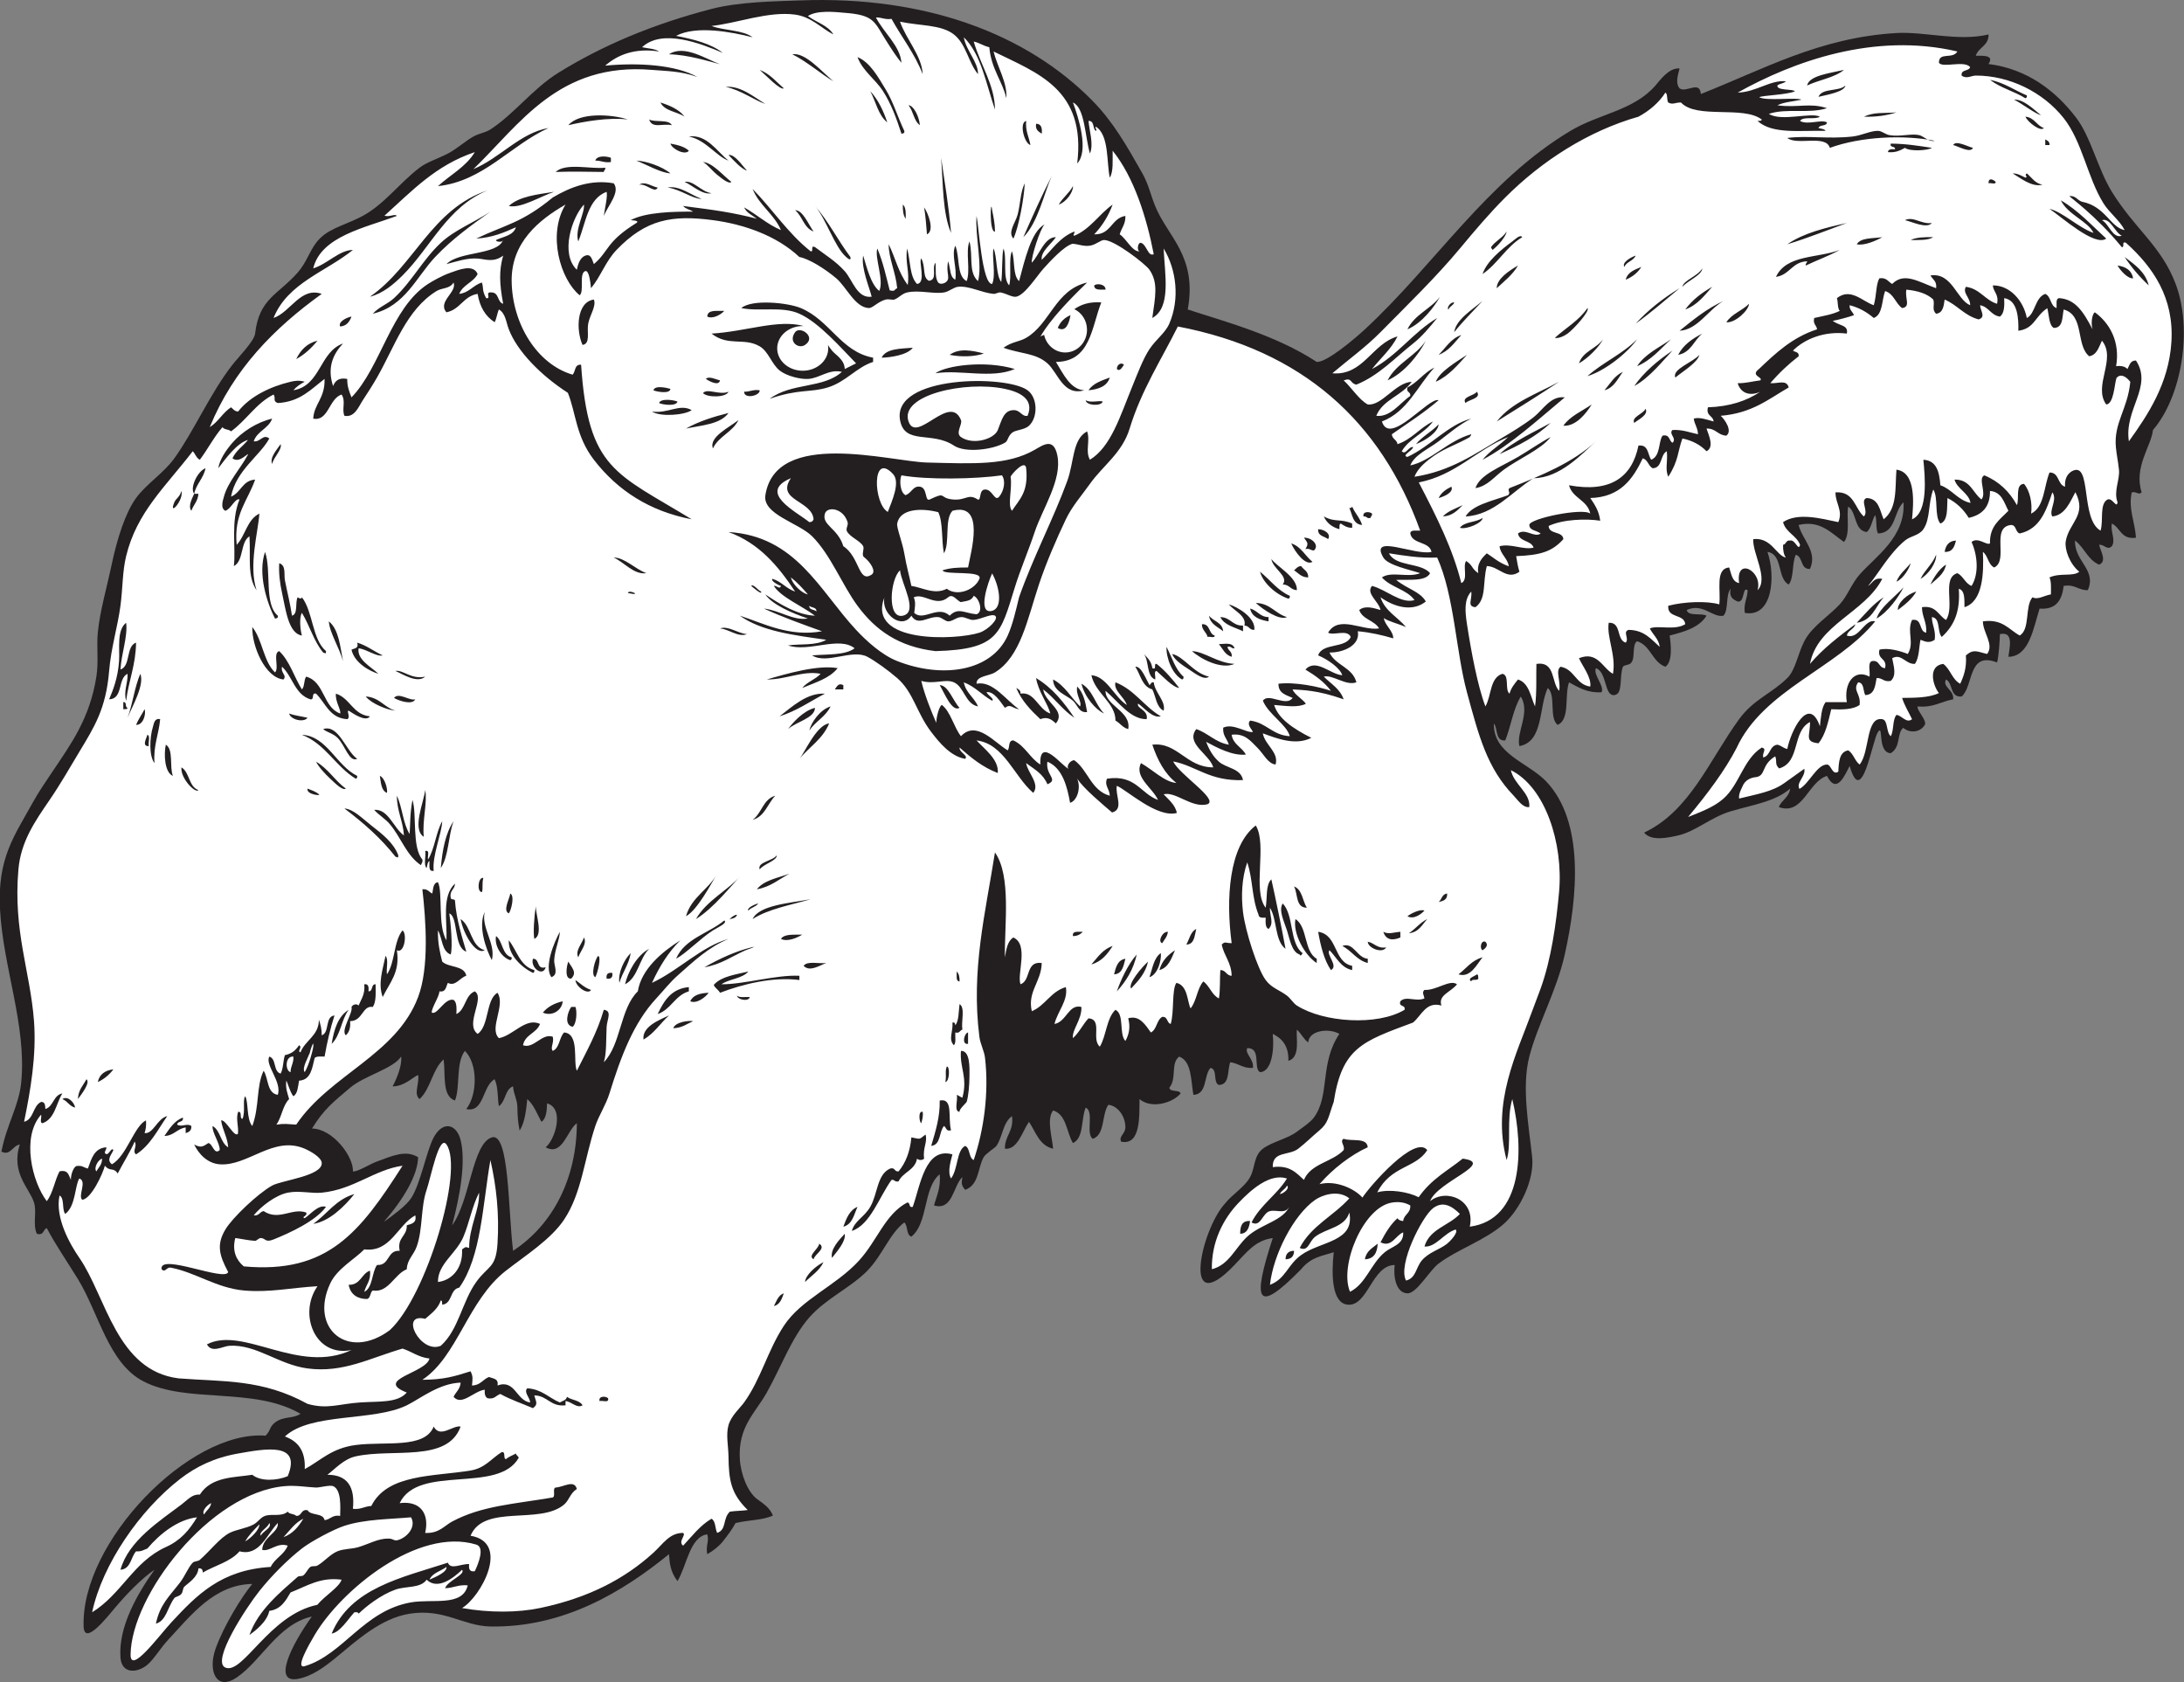
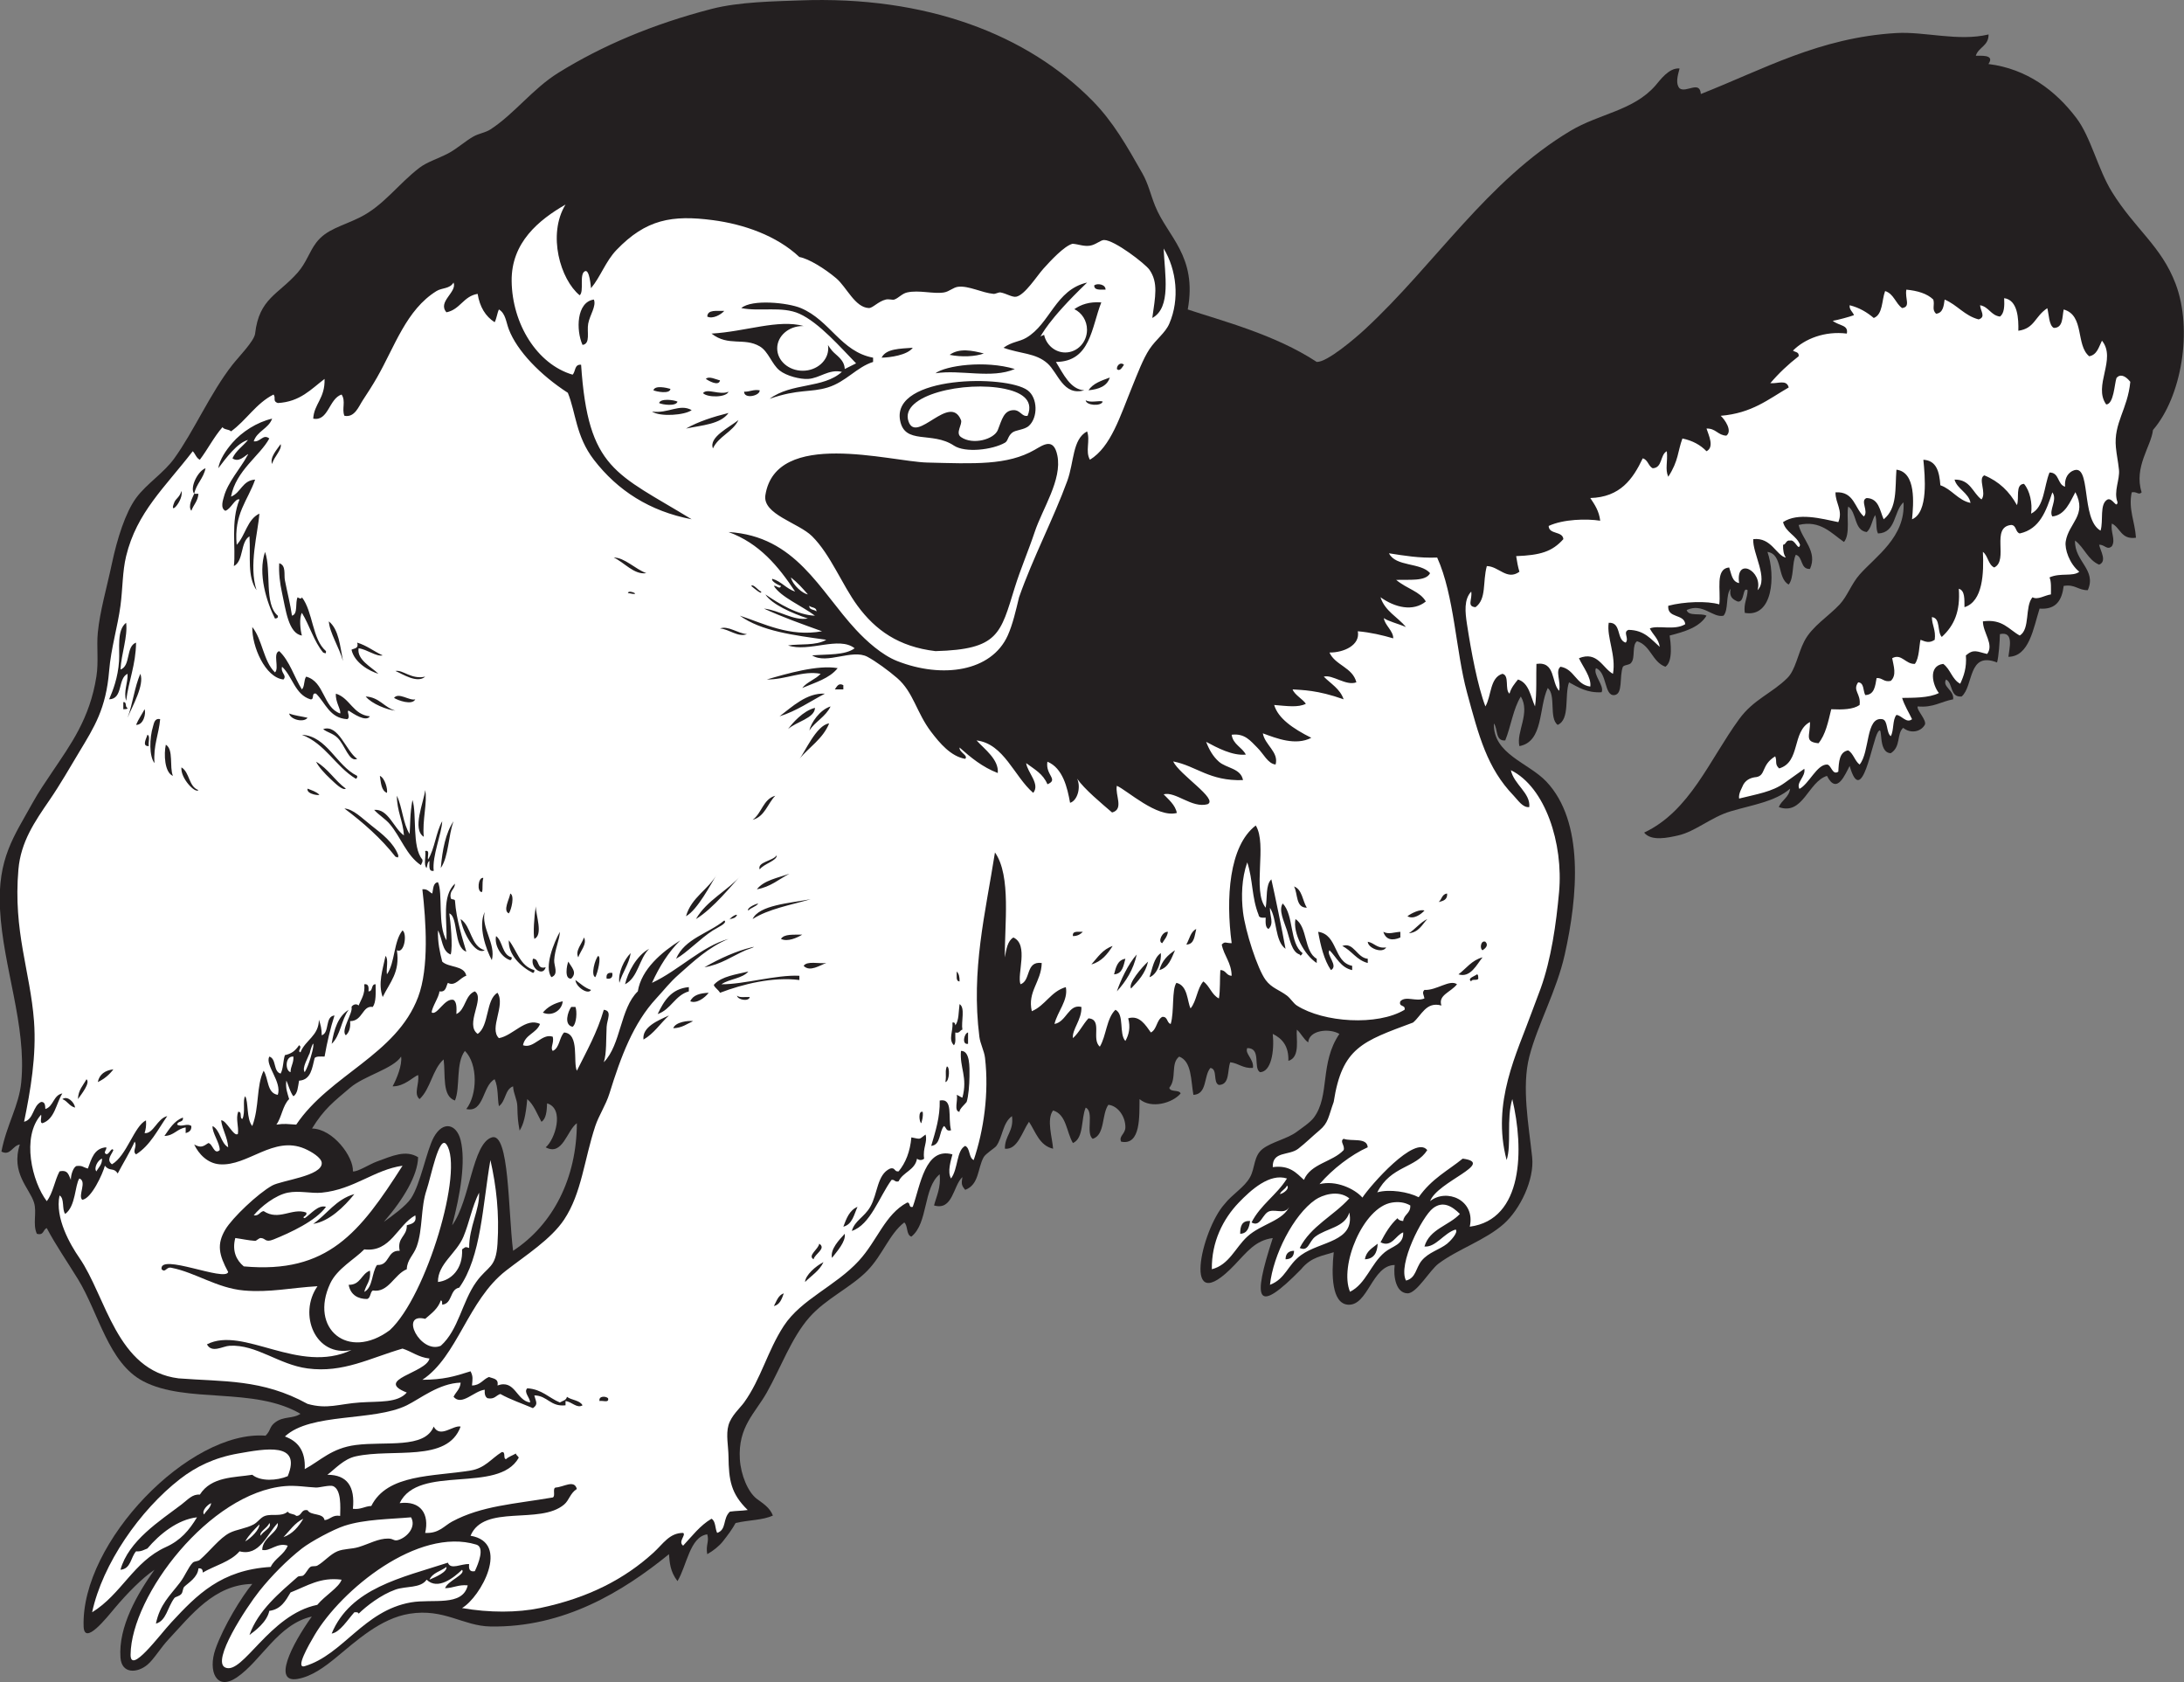
<svg xmlns="http://www.w3.org/2000/svg" viewBox="0 0 739.44 569.36" height="569.36" width="739.44" xml:space="preserve" id="svg2" version="1.1">
  <rect x="0" y="0" width="739.44" height="569.36" fill="#808080" stroke="none" />
  <defs id="defs6" />
  <g transform="matrix(1.333,0,0,-1.333,0,569.36)" id="g10">
    <g transform="scale(0.1)" id="g12">
      <path id="path14" style="fill:#231f20;fill-opacity:1;fill-rule:evenodd;stroke:none" d="m 5439.61,3020.96 c -7.79,-8.11 -12.29,2.99 -25.22,0 -8.98,-42.86 8.15,-73.95 10.81,-115.2 -37.91,-5.5 -39.36,25.45 -61.2,36 -3.98,-21.99 10.26,-40.87 0,-57.6 -12.28,-11.21 -18.92,5.03 -32.4,3.61 3.48,-15.72 20.67,-42.06 0,-50.41 -28.71,12.09 -37.73,43.88 -61.19,61.2 -1.91,-53.27 55.68,-73.95 32.38,-126 -24.47,-0.47 -32.26,15.74 -61.19,10.8 -4.31,-35.29 -18.36,-60.84 -61.19,-57.6 -15.84,-49.65 -26.13,-121.73 -79.22,-122.4 2.11,21.07 15.29,65.75 -21.58,57.6 -0.49,-19.43 -2.91,-56.39 -7.21,-72 -74.9,29.32 -59.08,-60.05 -90,-86.4 -30.43,-2.82 -21.33,33.88 -39.61,43.2 -10.49,-18.99 21.23,-26.7 18.01,-50.39 -30.55,-5.46 -50.27,-21.74 -90,-18.01 -3.77,-8.74 24.3,-35.52 18.01,-46.8 -10.67,-18.35 -36.6,-22.72 -54.86,-7.56 -17.09,-15.3 -5.12,-47.92 -31.55,-64.44 -34.96,1.51 -17.61,75.38 -32.4,54 -14.98,-21.69 -40.68,-195.9 -71.99,-86.39 -10.74,-19.22 -32.05,-75.76 -57.6,-25.21 -48.24,-14.93 -60.76,-101.41 -122.4,-79.2 7.2,17.99 25.99,24.41 28.79,46.8 -38.09,-33 -94.26,-40.75 -151.19,-57.6 -49.34,-14.59 -89.32,-51.29 -133.21,-61.2 -24.84,-5.6 -68.4,-15.62 -86.4,7.21 116.29,54.73 165.45,183.99 241.21,287.99 36.83,50.57 82.97,65.36 122.4,104.4 21.02,20.84 26.7,61.56 43.18,93.6 19.59,38.01 61.88,63.27 90,93.6 19.53,21.05 29.81,52.28 50.41,75.6 40.55,45.94 116.96,95.36 111.6,183.6 -25.44,-22.55 -18.34,-77.66 -64.8,-79.2 -6.43,11.58 -2.09,33.91 -7.21,46.8 -8.36,-13.22 -9.59,-33.6 -21.6,-43.19 -32.71,4.47 -24.57,49.81 -46.8,64.79 -5.19,-22.69 6,-69.78 -10.8,-90 -31.32,21.39 -60.05,56.68 -115.19,43.2 9,-37.49 48.83,-67.07 28.81,-111.6 -25.33,-1.32 -17.11,30.9 -36.02,36 -10.06,-21.12 -4.2,-58.2 -17.99,-75.6 -30.07,15.53 -14.16,77.06 -54,82.81 20.94,-59.77 13.96,-167.71 -57.6,-154.81 -3.3,24.9 6.86,36.34 7.21,57.6 -13.81,10.05 -6.39,-31.89 -25.22,-28.79 -11.71,5.07 -22.28,11.3 -17.98,32.39 -13.05,-15.75 -4.59,-53.01 -18.01,-68.39 -27.64,-6.15 -52.4,33.52 -93.6,14.39 4.67,-16.92 36.41,-6.78 50.39,-14.39 -18.28,-29.72 -55.46,-40.53 -93.59,-50.41 2.31,-15.97 9.28,-65.64 -10.8,-79.2 -33.59,12.01 -37.07,54.14 -71.99,64.8 -13.5,-9.3 -4.14,-41.46 -14.42,-54 -3.82,-6.96 -16.58,-5.01 -21.6,-10.8 -9.49,-25.36 0.94,-69.48 -21.58,-72 -26.31,-2.93 -18.14,58.09 -46.82,68.41 -7.89,-17.03 22,-44.26 14.42,-61.21 -37.91,-1.9 -59.24,12.77 -82.81,25.2 -12,-33.6 3.2,-94.38 -28.79,-108 -22.76,16.86 -3.58,75.63 -25.22,93.6 -23.42,-49.77 -10.33,-136.06 -71.99,-147.59 -8.69,35.95 28.63,84.56 3.59,125.99 -19.39,-31 -25.06,-75.72 -39.59,-111.6 -25.97,-1.96 -18.28,29.72 -28.81,43.2 -2.5,-77.78 87.95,-99.73 133.21,-147.59 96.56,-102.15 79.9,-291.25 46.79,-439.19 -20.7,-92.61 -69,-177.78 -90,-259.23 -19.88,-77.2 -1.4,-174.51 7.21,-255.58 6.02,-56.62 -30.53,-132.29 -71.99,-169.2 -46.54,-41.43 -116.52,-64.05 -165.61,-100.8 -22.95,-17.19 -55.89,-76.347 -79.2,-75.605 -29.33,0.933 -36.03,42.945 -32.4,71.995 -57.67,-0.78 -67.81,-104.73 -118.81,-100.808 -41.32,3.203 -42.01,77.188 -35.99,133.208 -27.97,-9.26 -56.86,-11.41 -82.8,-43.21 -113.8,-116.107 -125.01,-82.83 -72.01,79.23 -44.24,-5.86 -65.82,-35.61 -97.18,-68.42 -136.82,-142.976 -84.44,89.37 -25.2,154.8 19.2,24.72 50.49,42.33 64.79,68.4 12.93,23.55 8.73,54.12 32.4,72.01 23.38,17.64 62.52,25.23 86.4,43.21 12.15,9.12 33.7,23.19 43.21,35.99 41.46,55.76 14.1,137.91 64.78,212.4 -26.29,15.41 -77.19,9.4 -79.2,-21.6 -11.97,8.42 -17.87,22.91 -28.79,32.4 -2.69,-19.96 9.87,-70.41 -21.6,-79.19 1.21,37.18 -15.37,56.62 -39.61,68.39 4.4,-45.21 -4.33,-96.42 -32.38,-97.21 -18.2,10.44 4.3,61.53 -32.4,61.2 -6.99,-14.3 17.52,-27.97 14.39,-50.4 -25.66,-1.65 -36.09,11.9 -57.6,14.4 -7.85,-20.96 -0.6,-56.99 -28.8,-57.6 -15.86,5.74 -2.5,40.7 -21.61,43.2 -17.4,-19.8 -7.55,-66.83 -43.2,-68.39 -6.7,37.67 -3.98,84.8 -35.99,97.18 -22.62,-16.65 -5.55,-56.11 -25.2,-79.19 2.44,-11.94 24.77,-4.03 28.81,-14.4 -20.43,-24.35 -74.47,-39.92 -104.42,-14.39 -0.72,-41.17 3.89,-118.65 -46.79,-108.01 -6.58,13.89 10.41,19.23 10.8,35.99 0.62,26.02 -17.64,54.81 -43.2,57.62 -17.5,-24.49 -7.9,-76.11 -39.6,-86.41 -18.87,13.54 4.42,69.23 -18,79.2 -12.17,-28.63 -4.19,-77.4 -32.4,-90 -16.61,27.8 -16.15,72.66 -50.4,82.8 -17.39,-22.62 -1.68,-70.08 0,-97.19 -34.95,8.24 -44,42.4 -61.2,68.4 -17.03,-24.06 -28.68,-71.72 -61.2,-68.4 -0.41,34.01 23.21,43.98 18.01,82.79 -23.91,-17.08 -23.6,-53.14 -39.61,-75.6 -3.97,-5.57 -27.12,-19.32 -32.4,-28.79 -15.55,-27.95 -11.12,-69.47 -46.8,-82.81 -9.26,11.19 -10.07,14.47 -7.2,32.4 -23.65,-22.19 -24.06,-86 -72,-71.99 6.6,24.59 17.6,44.8 14.4,79.19 -42.33,-34.47 -29,-124.6 -72,-158.39 -13.6,4.39 -8.16,27.85 -18,35.99 -37.52,-28.71 -54.9,-82.69 -93.6,-122.4 -41.97,-43.04 -105.26,-70.583 -147.6,-118.79 -45.26,-51.54 -72.47,-127.731 -108,-190.797 -29.49,-52.368 -73.46,-86.836 -68.4,-169.203 2.42,-39.332 20.39,-83.59 43.2,-100.797 13.96,-10.547 32.44,-21.118 40.76,-42.285 -26.89,-12.266 -58.61,-10.684 -94.76,-18.926 -8.35,-15.508 -19.58,-30.532 -32.4,-46.797 -9.62,-12.192 -24.89,-24.082 -39.6,-32.402 -4.29,23.828 5.56,31.523 0,50.41 -44.35,-6.078 -51.92,-80.078 -75.6,-118.813 -18.84,24.746 -19.82,46.66 -21.6,68.403 -116.73,-94.868 -266.91,-186.918 -453.6,-183.594 -69.6,1.226 -117.17,46.367 -205.2,32.398 C 966.445,161.609 904.508,103.84 853.199,61.77 824.043,37.859 791.754,14.031 756,7.766 692.219,-3.391 739.48,92.844 792.004,166.16 705.891,146.77 663.621,53.547 601.199,11.355 549.273,-23.723 527.852,27.82 547.203,83.367 567.379,141.277 614.668,217.727 640.801,248.957 543.844,247.258 484.867,168.777 428.398,108.563 407.387,86.16 391.016,57.645 374.398,43.762 348.789,22.375 309.133,19.812 306,61.77 c -5.863,78.535 43.547,163.085 86.402,223.203 -31.152,-20.957 -70.039,-60.649 -100.8,-97.207 -20.817,-24.746 -77.485,-96.704 -79.2,-46.797 -7.347,214.312 269.391,499.492 462.192,484.469 13.82,13.871 9.156,22.328 24.273,33.695 21.938,16.519 44.16,8.496 64.332,21.836 -119.121,69.57 -289.066,24.863 -399.601,82.793 -88.426,46.343 -112.856,173.281 -165.602,259.198 -27.574,44.94 -56.078,85.82 -79.195,129.61 -9.817,-3.4 -6.836,-19.57 -25.203,-14.42 -11.234,24.87 0.644,53.87 -7.195,79.23 -11.348,36.65 -59.43,74.93 -36.004,147.59 C 31.676,1362 26.238,1335.03 3.598,1346.96 17.117,1416.46 48.281,1463 54,1523.37 c 13.758,145.18 -46.211,290.51 -54,439.2 -6.777,129.47 36.074,185.21 82.797,269.99 14.844,26.93 32.801,52.97 50.402,79.2 45.887,68.39 94.754,134.22 111.602,241.2 6.082,38.64 0.101,75.48 3.597,111.61 5.297,54.71 22.571,112.98 36,176.39 13.059,61.64 34.141,128.67 61.204,165.6 26.66,36.4 70,63.05 97.195,100.8 50.195,69.67 91.273,165.67 147.601,237.6 15.29,19.53 55.461,60.29 57.598,79.2 10.109,89.3 58.777,98.9 108.004,154.8 22.09,25.09 29.375,52.43 46.797,75.61 26.234,34.89 65.168,41.66 111.601,64.8 59.856,29.81 96.542,84.17 151.202,126 18.82,14.4 46.23,22.63 72,35.99 23.29,12.09 43.53,31.22 64.8,43.21 14.21,8 30.31,9.64 43.2,17.99 60.93,39.51 107.32,103.41 172.8,144 110.96,68.8 239.43,123.28 388.8,162 70.8,18.36 161.25,19.2 223.2,21.61 323.3,12.54 579.8,-86.85 745.2,-255.6 51.45,-52.5 85.69,-112.43 126,-183.61 15.29,-27.01 20.53,-53.39 32.4,-82.8 31.41,-77.87 107.54,-126.96 82.8,-262.79 86.01,-28.68 221.36,-63.32 327.59,-133.21 26.02,-1.36 98.38,60.57 122.41,82.8 177.63,164.39 309.98,377.34 522.01,504 73.96,44.2 159.96,50.99 215.99,115.2 11.25,12.91 34.01,45.7 61.2,43.2 -5.94,-21.05 -9.93,-39.45 0,-50.4 16.44,-12.58 51.56,21.21 54,-14.4 157.83,61.95 301.35,143.47 496.8,154.8 72.09,4.18 157.11,-22.01 234,-3.59 0.47,-29.27 -25.55,-32.06 -32.4,-54 7.93,-1 50.35,4.87 32.07,-21.07 97.87,-12.18 170.8,-67.67 223.53,-137.34 36.7,-48.49 54.71,-130.19 90,-187.2 58.91,-95.16 125.59,-137.48 162,-233.99 44.18,-117.1 14.55,-287.41 -57.6,-370.81 -4.38,-41.19 -49.34,-94.17 -28.79,-158.4 z M 1303.2,1094.97 c -12.72,101.27 -9.31,301.89 -54,287.99 -49.67,-15.45 -55,-161 -100.8,-223.2 21.03,79.08 34.81,162.2 21.6,216.01 -9.98,40.65 -44.51,51.05 -68.4,7.19 -18.09,-33.23 -33.46,-118.5 -57.6,-154.81 -13.08,-19.67 -49.277,-45.77 -68.988,-59.68 50.298,57.91 85.918,118.3 86.988,164.1 -31.77,19.45 -65.184,3.45 -104.398,-10.8 -19.567,-7.11 -49.442,-26.86 -61.2,-25.2 1.965,37.11 -50.5,108.03 -103.89,108.89 30.562,49.86 55.218,68.18 96.687,103.5 36.016,30.66 109.422,48.16 129.601,79.19 3.15,-21.19 -11.02,-56.13 -21.597,-75.58 29.757,-0.51 51.547,23.77 64.797,28.79 3.63,-23.3 -12.21,-47.4 3.6,-61.19 28.17,25.81 32.56,75.43 61.2,100.8 5.16,-39.24 -4.6,-93.4 28.8,-104.4 13.97,33.46 1.28,94.56 25.2,126 33.24,-32.8 32.09,-111.04 3.6,-147.6 45.61,-10.49 40.86,59.71 72,75.59 9.69,-21.02 6.78,-48.38 10.8,-68.4 18.26,13.4 14.91,42.7 36,50.41 0.95,-19.16 10.37,-33.01 10.8,-50.41 0.8,-31.97 1.47,-36.86 5.76,-61.95 9.85,15.47 15.66,36.93 19.44,79.96 16.84,-14.36 24.83,-37.58 36,-57.6 11.69,6.75 13.77,27.03 14.4,46.79 45.54,-13.43 19.57,-93.12 -3.6,-111.59 42.98,-23.33 54.04,43.16 79.2,61.19 -0.39,-139.26 -60.18,-257.39 -162,-323.99 v 0" />
-       <path id="path16" style="fill:#ffffff;fill-opacity:1;fill-rule:evenodd;stroke:none" d="m 5389.2,3672.57 c -23.46,-7.8 -32.29,30.06 -50.39,39.59 21.85,6.22 31.89,-30.44 50.39,-39.59 z M 3182.4,2412.56 c -15.95,-3.36 -50.51,23.14 -75.6,10.8 -1.62,-20.81 10.23,-28.16 14.39,-43.2 -34.8,6 -52.3,29.3 -82.79,39.6 -28.3,-36.81 33.73,-63.56 43.2,-97.2 -68.61,-0.08 -91.01,64.84 -154.8,57.6 13.34,-39.46 31.56,-74.03 61.21,-97.2 -30.2,2.25 -61.41,34.58 -90,50.4 -18.01,-35.72 30.99,-64.3 43.18,-93.6 -44.71,16.49 -57.09,65.3 -129.59,54.01 -6.99,-18.22 6.17,-23.94 7.21,-43.21 -47.26,12.76 -55.21,64.8 -90.01,90 -10.61,0.77 -21.96,-16.11 -14.4,-21.6 -13.82,3.04 -75.38,86 -72,10.8 -26.74,16.45 -38.76,47.65 -68.4,61.2 -13.92,0.72 -8.59,-17.81 -14.39,-25.19 -33.03,18.98 -79.5,77.74 -118.81,35.99 -17.38,21.03 -26.57,63.25 -48.77,79.45 -7.41,-4.59 -14.19,-33.4 -13.93,-45.67 -12.84,29.17 -30.17,72.55 -38.1,106.62 33.44,-9.75 60.63,6.08 82.8,-3.6 26.28,-11.46 28.88,-55.22 61.2,-61.2 -9.43,22.98 -30.85,33.95 -36,61.2 28.75,-10.85 46.52,-32.68 72,-46.8 6.64,4.57 -11.71,14.45 -14.4,21.6 18.17,3.71 35.6,-24.34 46.8,-39.59 14.95,11.09 17.64,-1.05 36,-3.6 -33.38,22.61 -66.42,73.12 -107.99,64.79 -1.52,19.88 31.15,19.18 46.79,28.81 65.34,40.22 82.27,135.19 111.6,223.19 18.46,55.38 44.75,115.92 68.4,165.6 15.66,32.9 39.82,59.88 61.2,90 32.79,46.21 82.03,78.58 100.8,140.4 29.47,97 81.78,177.37 122.4,259.2 317.27,-60.72 515.14,-240.85 615.61,-518.39 -10.2,-0.62 -24.71,3.09 -25.22,-7.21 5.33,-28.27 47.95,-19.26 54.01,-46.79 -41.68,-10.22 -158.73,47.5 -122.41,-14.4 11.62,-19.8 67.6,-31.02 93.62,-39.61 -31.37,-12.63 -72.56,5.77 -97.21,-10.8 21.62,-25.18 63.26,-30.33 82.79,-57.6 -34.41,-10.22 -70.97,26.31 -107.99,36 -16.58,-19.19 17.68,-39.63 21.61,-61.2 -16.78,4.79 -39.11,12.47 -54.01,0 8.15,-24.24 38.69,-26.11 50.39,-46.79 -43.86,-6.67 -101.89,35.15 -129.59,-10.8 14.53,-8.13 48.75,9.54 57.6,-10.8 -13.2,-30.01 -72.19,-14.22 -82.79,-46.81 24.59,-10.24 56.19,-32.55 61.19,-50.4 -30.25,1.95 -66.52,43.9 -93.59,14.4 24.7,-14.88 47.93,-31.27 64.8,-54 -31.21,10.56 -89.75,23 -133.2,18 -0.51,-24.49 19.43,-28.55 35.99,-36 -16.74,-23.9 -61.36,14.19 -75.6,-7.2 15.02,-35.59 59.96,-59.76 68.4,-90 -44.46,2.34 -59.2,34.4 -100.8,39.6 -9.09,-10.13 3.35,-20.57 7.2,-28.8 z m 280.8,547.21 c 8.68,1.46 7.84,-6.58 17.99,-3.61 0.22,4.61 4.63,4.99 3.61,10.8 -5.48,5.55 -24.68,6.42 -21.6,-7.19 z m -28.81,25.19 c -0.78,-2.8 -3,-4.18 -7.18,-3.6 7.87,-17.32 8.81,-41.57 32.4,-43.2 -5.63,18.38 -18.24,29.77 -25.22,46.8 z m -71.99,-25.19 c 7.35,-16.65 20.9,-27.11 39.59,-32.41 0.63,5.39 -1.27,13.29 3.62,14.4 7.93,-5.26 15.44,-10.94 28.78,-10.8 0,3.61 0,7.2 0,10.8 -30.64,13.31 -42.69,2.1 -71.99,18.01 z m -14.39,-32.41 c -1.25,-18.05 16.11,-17.47 25.19,-25.2 8.52,12.98 -9.47,25.05 -25.19,25.2 z m -36.02,-21.59 c 8.28,-12.3 12.97,-13.95 3.62,-28.81 10.99,2.61 13.1,-3.68 21.6,-3.6 14.76,12.76 -4.75,33.2 -25.22,32.41 z m -32.38,-14.41 c 8.93,-20.98 36.39,-58.06 53.98,-46.79 -18.73,14.85 -28.53,38.65 -53.98,46.79 z m 25.19,-57.59 c -9.19,-0.41 -12.59,-6.61 -18,-10.81 11.09,-6.91 18.08,-17.91 35.99,-18 0.57,16.17 -11.99,19.2 -17.99,28.81 z m -75.6,17.99 c 3.24,-24.85 45.18,-43.69 28.81,-64.8 17.15,0.37 19.7,-13.89 35.99,-14.4 1.39,33.43 -51.83,60.33 -64.8,79.2 z m -28.79,-32.4 c 6.31,-26.1 38.59,-57.36 71.99,-68.4 2.81,0.8 4.18,3.02 3.6,7.2 -31.61,13.99 -50.14,41.07 -75.59,61.2 z m -10.8,-79.19 c 17.69,-16.26 59.69,-45.42 79.2,-36.01 -29.85,8.56 -41.93,34.88 -79.2,36.01 z m -14.41,-14.4 c 4.72,-21.68 24.25,-28.56 46.79,-32.41 0,3.6 0,7.2 0,10.8 -22.44,0.36 -28.26,17.33 -46.79,21.61 z m -54.01,10.79 c 13.48,-16.72 45.67,-29.22 39.61,-54 12.01,0.01 12.29,-11.7 25.2,-10.8 3.38,31.67 -43.34,58.5 -64.81,64.8 z m -21.58,-32.4 c 10.12,-21.07 36.8,-25.58 57.6,-36 0,4.8 0,9.61 0,14.4 -27.21,-0.81 -31.6,21.21 -57.6,21.6 z m -3.61,-68.39 c 9.51,-12.1 15.54,-27.67 32.4,-32.41 1.93,13.94 -9.18,14.83 -10.8,25.2 10.17,2.98 9.33,-5.07 18.01,-3.6 -5.3,17.11 -28.64,9.92 -39.61,10.81 z m -68.4,-18 c 22.15,-20.12 74.59,-47.48 108.01,-32.4 -42.86,1.81 -76.41,31.25 -108.01,32.4 z m 43.2,90 c 3.28,-21.91 22.23,-28.17 36,-39.61 -2.17,23.03 -25.2,25.22 -36,39.61 z m -18.01,-21.61 c -0.09,-15.7 11.49,-19.71 14.42,-32.39 5.23,1.97 18.59,-4.22 17.99,3.59 -15.92,4.48 -10.73,30.08 -32.41,28.8 z m -75.58,-75.6 c 5.82,-15.83 26.01,-28.4 43.2,-39.6 14.51,-9.46 37.97,-28.52 50.39,-18 -39.47,8.76 -63.69,51.21 -93.59,57.6 z m 28.79,-57.6 c -21.29,18.31 -29.4,49.81 -43.21,75.6 -1.13,-27.58 14.48,-69.5 39.61,-82.8 2.81,0.8 4.18,3.02 3.6,7.2 z m -68.4,32.41 c -8.64,1.42 1.99,-16.41 -10.8,-10.8 -2.15,17.04 -12.21,26.18 -21.6,35.99 14.06,-17.13 5.85,-56.54 28.8,-64.8 2.07,6.33 -4.35,21.15 3.6,21.6 16.81,-14.42 40.45,-41.09 57.6,-43.2 -17.31,22.29 -35.43,43.76 -57.6,61.21 z m -7.19,-46.8 c -7.09,1.07 -7.15,-4.87 -10.8,-7.21 -9.2,16.08 -20.94,48.59 -36.02,46.8 13.46,-20.15 16.92,-50.29 43.21,-57.6 9.27,-18.33 10,-45.19 28.81,-54 6.01,24.08 -22.04,45.14 -25.2,72.01 z m 17.99,-86.41 c -42.4,24.81 -66.8,67.61 -115.2,86.4 -5.58,-20.81 22.46,-36.92 28.79,-57.6 -32.3,21.01 -51.21,72.89 -89.99,75.6 10.31,-46.54 61.48,-69.9 61.2,-115.2 11.74,-6.26 18.01,-17.98 32.41,-21.6 8.26,45.28 -58.77,59.64 -57.6,97.2 33.22,-28.06 62.77,-72.39 104.39,-72 5.35,23.46 -27.5,27.56 -21.6,39.61 16.6,-11.58 36.08,-37.56 57.6,-32.41 z m -201.6,82.8 c 8.08,-33.95 36.58,-66.58 57.59,-75.6 -22.44,21.95 -28.74,60.05 -57.59,75.6 z m -10.8,-7.19 c -4.32,-21.25 13.09,-39.58 7.2,-50.41 -23.1,22.51 -38.42,52.78 -68.4,68.4 0.33,-30.78 34.09,-39.17 50.4,-54 11.94,-10.86 14.92,-31.29 36,-28.8 -4.11,25.89 -9.89,50.11 -25.2,64.81 z m -104.4,21.59 c 5.34,-34.29 31.15,-67.22 36,-90 -30.83,10.31 -39.71,56.56 -75.6,50.41 0.61,9 -5.53,11.27 -10.8,14.39 13.92,-32.87 36.99,-56.61 61.2,-79.2 18.65,7.43 28.83,-1.27 39.6,-10.8 26.12,33.21 -27.36,51.66 -32.39,86.4 28.71,-21.67 48.82,-51.97 79.19,-72 -26.66,39.35 -55.94,76.06 -97.2,100.8 z m -244.8,-18 c 11.97,-19.63 31.01,-69.25 50.4,-57.59 -16.52,17.11 -28.76,57.59 -50.4,57.59 z m -903.6,1220.4 c 2.37,-22.58 -24.04,-63.38 -14.4,-93.6 19.18,46.82 23.89,108.12 72,126 2.91,-12.55 -4.71,-42.38 -7.2,-61.2 10.79,26.61 42.49,60.4 25.2,82.81 -58.04,10.28 -109.24,-9.09 -154.8,-36 -78.37,-64.82 -120.86,-69.34 -194.4,-104.4 41.36,2.63 69.57,14.93 100.8,28.79 -6.43,-21.16 -31.69,-23.5 -50.4,-32.4 -1.62,-5.88 19.63,-5.88 18,0 -15.05,-38.96 -111.33,-27.85 -144,-61.2 28.02,7.24 52.25,16.07 80.28,14.03 17.96,-1.31 39.24,-10.95 63.72,7.57 -10.97,-39.28 -9.36,-71.14 0,-122.39 -15.12,4.08 -10.18,28.21 -28.8,28.79 -19.79,2.84 0.14,-17.23 -14.4,-14.4 -11.37,20.77 -5.73,24.08 -10.8,39.61 -22.21,-6.6 -31.87,-25.74 -57.6,-28.81 9.15,23.26 35.82,28.99 46.8,50.41 -11.12,26.72 -49.52,10.04 -68.4,3.59 -21.76,-7.42 -46.85,-21.85 -57.6,-28.79 -94.059,-60.74 -119.903,-211.48 -194.403,-288.01 -5.313,13.89 -11.195,27.2 -10.793,46.8 -22.231,4.23 -30.637,-5.37 -36.004,-18 -16.105,48.36 1.398,82.46 25.199,108 -60.066,-21.52 -56.179,-107.02 -126,-118.79 7.61,9.19 17.684,15.92 28.801,21.59 -13.133,3.91 -23.18,3.04 -36.004,0 -50.828,-12.02 -103.246,-37.05 -133.195,-75.6 -9.199,0.41 -12.598,6.61 -18,10.8 -21.125,-13.67 -32.422,-37.18 -54.004,-50.4 60.391,147.22 163.687,251.52 284.406,338.4 -53.555,18.77 -79.062,-46.42 -122.402,-61.19 35.84,88.96 132.621,116.97 201.601,172.79 -34.582,-0.24 -64.914,-35.87 -100.8,-46.79 19.679,81.11 130.136,102.66 212.398,133.19 -5.37,6.3 -16.707,-3.35 -31.516,0.45 70.136,63.07 129.856,128.01 229.516,161.55 -22.41,-37.58 -62.34,-57.66 -93.6,-86.4 115.82,12.59 184.17,103.83 280.8,147.6 -71.76,-12.24 -122.97,-76.23 -190.8,-104.4 117.87,113.62 216.55,271.96 453.6,252.01 37.14,-3.13 73.77,-2.88 115.2,-18 -55.16,31.36 -151.15,36.61 -234,28.8 32.55,28.22 76.12,45.18 136.8,35.99 -10.76,7.25 -28.47,7.53 -43.2,10.8 51.9,48.28 150.97,8.6 205.2,-14.4 -30.36,23.65 -73.61,34.39 -118.8,43.21 51.09,27.17 141.19,9.86 194.4,-3.61 -25.23,19.17 -72.36,16.45 -104.4,28.81 62.57,6.18 144.24,38.13 212.4,28.79 41.67,-5.7 67.06,-35.24 97.2,-50.39 -13.85,23.34 -43.64,30.76 -64.8,46.79 22.66,14.58 62.55,11.34 104.4,7.21 64.86,-6.41 65.79,-24.48 93.6,-68.4 15.12,-23.88 26.76,-42.01 39.6,-57.61 -2.97,42.65 -45.4,76.99 -64.8,115.2 14.85,0.46 22.54,-6.25 39.6,-3.6 26.06,-47.13 58.64,-87.75 79.2,-140.4 -2.33,46.9 -41.76,87.83 -57.6,133.2 52.11,-10.98 104.51,-7.14 136.8,-32.39 31.47,-24.61 36.19,-70 61.2,-100.81 1.14,29.97 -29.78,59 -36,93.6 44.46,-43.14 56.61,-118.58 79.2,-183.6 -0.11,61.11 -37.83,115.77 -54,172.81 14.87,-3.13 24.73,-11.28 39.6,-14.41 4.85,-55.91 33.98,-87.32 43.2,-129.6 3.24,39.28 -23.09,80.1 -32.4,118.8 110.8,-54.8 235.54,-95.65 212.4,-284.4 30.59,32.16 2.91,118.12 -10.8,154.8 30.35,-12.86 30.56,-87.02 43.2,-129.6 10,24.48 -1.86,58.09 -3.6,82.8 15.2,0.8 10.1,-18.7 18,-25.2 5.34,1.58 -1.42,4.61 0,10.81 34.97,-19.98 27.65,-94.13 36.01,-129.6 9.61,15.58 6.83,43.56 7.19,68.39 54.63,-68.04 86.17,-169.26 104.41,-262.79 -14.69,-7.18 -17.73,24.37 -32.4,28.8 -8.11,1.68 -11.12,-19.54 -3.62,-21.61 -18.37,-1.52 -33.1,31.64 -50.39,43.2 4.34,16.06 15.18,25.62 14.4,46.8 -36.19,-5.8 -35.9,-48.1 -79.2,-46.8 19.92,20.88 35.84,45.77 46.8,75.6 -34.46,-24.32 -55.95,-61.65 -97.2,-79.2 -5.34,1.58 1.42,4.61 0,10.8 -36.96,-14.63 -56.81,-46.38 -82.8,-72 -3.55,20.42 24.23,40.53 36,57.6 -28.69,0.68 -41.8,-44.28 -61.2,-64.8 -2.38,12.78 20.97,86.09 32.4,97.2 -33.61,-17.06 -50.03,-89.08 -64.8,-144 -16.36,14.84 -10.17,52.23 -17.99,75.6 -9.08,-16.84 -0.52,-65.54 -7.21,-86.4 -17.53,18.48 -4.66,69.23 -14.4,93.61 -4.54,-19.37 -2.13,-54.32 -5.58,-85 -13.77,16.23 -10.25,64.37 -19.62,85 -5.05,-17.16 6.62,-67.67 -3.6,-90 -25.57,-1 -34.02,148.17 -39.59,172.79 -4.05,-48.66 15.36,-126.75 3.59,-165.6 -25.23,23.45 -11.7,63.52 -21.6,100.8 -10.54,-25.45 3.26,-75.26 -7.2,-100.8 -26.06,13.54 -16.81,62.4 -28.8,90 -10.65,-25.12 5.01,-54.94 0,-86.4 -14.37,7.23 -11.33,25.34 -18,46.81 -7.17,-30.14 8.23,-43.83 -7.2,-54 -5,-3.31 -14.34,-4.75 -18,0 -9.2,11.92 -5.21,33.18 -7.2,50.39 -10.32,-13.63 6.5,-42.85 -16.45,-46.02 -17.58,8.84 -7.56,35.15 -19.55,56.82 -7.48,-8.25 13.05,-62.41 -10.8,-64.79 -19.06,19.33 -16.67,60.12 -25.2,90 -5.35,-37.68 6.84,-57.24 1.61,-92.53 -24.16,32.03 -31.29,68.85 -48.41,103.32 -0.35,-34.69 18.39,-72.78 21.6,-111.59 -8.65,-3.36 -3.34,-9.08 -19.01,-5.42 -9.04,35.14 -16.34,69.89 -31.39,106.22 -7.73,-22.18 17.77,-80.58 4.87,-107.69 -21.25,15.96 -32,61.35 -40.87,89.68 -5.92,-31.17 17.01,-83.73 21.6,-104.39 -37.38,-4.91 -48.06,42 -68.4,64.79 -22.96,25.73 -50.32,41.82 -75.6,61.21 -12.79,5.59 -2.17,-12.23 -10.8,-10.81 -57.13,44.87 -97.05,106.95 -147.6,158.4 16.95,-41.84 54.25,-63.35 72,-104.4 -35.35,15.05 -61.22,39.58 -93.6,57.61 6.38,-14.03 20.8,-20 32.4,-28.8 -62.47,16.14 -105.76,21.89 -187.2,32.39 5.82,-7.37 17.32,-9.07 25.2,-14.39 -47.71,0.28 -120.22,-0.86 -158.4,-21.61 16.3,-0.86 20.14,-3.41 14.4,-7.2 -77.54,-47.97 -69.6,-71.99 -108,-104.4 -4.29,10.11 -6.73,26.98 -21.6,21.6 -12.89,-4.65 -18.4,-20 -21.6,-36 -43.13,41.41 -12.14,133.54 18,165.6 z m 1206,0 c 19.03,6.23 37.28,32.26 36,46.8 -9.57,-18.03 -25.98,-29.21 -36,-46.8 z m -90,-82.8 c 37.05,36.17 52.93,112.67 72,154.81 -25.72,-49.88 -48.89,-102.31 -72,-154.81 z m 32.4,288 c -2.46,-15.66 6.47,-19.92 14.4,-25.2 1.42,14.62 -1.32,25.09 -14.4,25.2 z m -25.2,7.2 c -18.27,-3.97 -5.15,-56.86 10.8,-61.2 -3.49,20.51 -13.15,34.85 -10.8,61.2 z m -21.6,-237.6 c -5.66,-21.47 -26,-44.82 -10.8,-61.19 13.39,28.94 26.94,100.69 28.8,140.4 -11.12,-21.61 -11.07,-52.94 -18,-79.21 z m -64.8,10.8 c -4.11,38.3 -7.81,-58.22 7.2,-54 -0.17,20.23 -3.81,37 -7.2,54 z m -129.59,133.2 c 5.08,-66.9 3.51,-140.48 25.19,-190.79 -5.56,66.43 -16.05,127.94 -25.19,190.79 z m -43.21,-125.99 c 3.54,-21.67 5.51,-44.89 7.2,-68.41 20.56,9.16 2.35,55.36 -7.2,68.41 z m -39.6,259.2 c 12.17,-14.23 13.28,-39.53 28.8,-50.41 -1.71,22.36 -16.4,50.72 -28.8,50.41 z m -14.4,-252.01 c -0.5,-14.89 1,-27.8 7.2,-35.99 0.38,14.77 0.59,29.38 -7.2,35.99 z m -50.4,288.01 c 20.11,-31.29 33.79,-67.81 46.8,-108.01 4.4,0.41 8.53,1.08 7.2,7.2 -16.28,33.67 -27.8,73.22 -46.8,104.4 -19.33,31.72 -40.03,69.96 -72,82.8 13.06,-35.21 45.26,-56 64.8,-86.39 z m -32.4,0 c 14.21,-26.59 20.29,-61.32 43.2,-79.21 -10.22,30.59 -23.62,57.99 -43.2,79.21 z m -61.2,-421.2 c 1.41,-1.22 13.19,-12.83 10.8,-0.01 -31.48,41.73 -55.66,90.75 -90,129.6 28.84,-33.62 49.84,-104.31 79.2,-129.59 z m -136.8,514.79 c 37.07,-18.15 76.63,-52.95 104.4,-68.4 -28.21,22.44 -70.98,74.17 -104.4,68.4 z m 7.2,-396 c 18.54,-15.06 22.13,-45.06 46.8,-54 -13.26,17.98 -27.11,54.44 -46.8,54 z m -90,356.41 c 15.57,-13.64 52.63,-52.65 61.2,-46.81 -19.4,16.61 -35.19,36.81 -61.2,46.81 z m -86.4,-43.21 c 38.03,-7.58 75.08,-35.29 100.8,-43.2 -28.55,17.08 -63.37,47.01 -100.8,43.2 z m 7.2,-172.79 c 12.57,-13.88 34.66,-37.28 46.8,-39.61 -13.02,13.44 -30.48,41.45 -46.8,39.61 z m -64.8,-18 c 11.27,-6.13 22.83,-21.76 36,-32.41 11.44,-9.23 30.22,-24.76 36,-17.99 -21.7,16.72 -47.53,48.43 -72,50.4 z m -36,64.8 c 43.13,-8.48 71.05,-51.33 100.8,-61.21 -29.14,22.48 -54.76,67.62 -100.8,61.21 z m -50.4,208.79 c 48.18,-1.03 99.94,-17.63 129.6,-25.2 -34.8,12.62 -91.27,50.92 -129.6,25.2 z m 39.6,-323.99 c 20.66,-9.39 45.32,-33.83 68.4,-28.81 -26.38,3.67 -45.96,33.19 -68.4,28.81 z m -43.2,-14.41 c 31.92,-4.12 62.62,-28.54 86.4,-28.8 -26.47,9.56 -56.43,34.73 -86.4,28.8 z m 7.2,111.6 c 4.47,-14.51 38.31,-30.63 46.8,-18 -11.18,10.42 -28.46,14.74 -46.8,18 z m -25.2,104.4 c 10.38,-22.02 41.87,-22.93 61.2,-36 -13.99,18.42 -36.79,28.01 -61.2,36 z m -28.8,-43.19 c 7.96,-24.06 33.13,-9.31 57.6,-14.41 -8.25,15.75 -41.7,6.31 -57.6,14.41 z m -32.4,-104.41 c 26.86,-10.68 62.1,-31.02 86.4,-32.4 -20,17.23 -61.96,31.61 -86.4,32.4 z m 7.2,-61.2 c 18.06,3.66 39.9,-23.27 46.8,-7.2 -13.79,1.95 -32.72,17.52 -46.8,7.2 z m -180,151.2 c 39.08,9.05 101.75,20.43 151.2,14.41 -43.31,14.11 -124.33,17.96 -151.2,-14.41 z m 68.4,-90 c 14.85,0.46 22.54,-6.25 39.6,-3.59 0,3.59 0,7.19 0,10.79 -11.4,4.48 -35.93,6.3 -39.6,-7.2 z m -100.8,-28.79 c 46.82,1.56 74.1,0.41 122.4,0 0.2,4.59 4.62,4.98 3.6,10.8 -36.74,-4.14 -99.84,13.31 -126,-10.8 z m -118.8,-86.4 c 30.24,-6.93 79.99,24.36 115.2,35.99 -43.63,-6.76 -89.08,-11.72 -115.2,-35.99 z m -172.8,-93.6 c -45.7,-42.64 -73.02,-97.93 -118.8,-140.41 -16.929,-15.71 -37.14,-21.38 -53.999,-39.59 81.579,18.77 111.289,94.1 158.399,143.99 44.43,47.07 93.59,81.83 140.4,115.21 -42.18,-27.89 -90.67,-46.25 -126,-79.2 z m -179.998,-136.8 c 33.086,8.11 60.938,32.19 82.798,53.99 72.14,71.95 113.44,174.03 216,216.01 -142.42,-47.19 -186.58,-192.63 -298.798,-270 z M 864,3442.16 c 16.715,1.29 23.738,12.27 28.797,25.2 -14.34,-2.59 -34.442,-14.1 -28.797,-25.2 z m -111.598,-82.79 c 21.668,11.92 38.961,28.23 54,46.79 -26.953,-6.65 -43.117,-24.09 -54,-46.79 z M 4712.4,2686.16 c -41.35,-30.65 -82.11,-61.89 -115.19,-100.79 18.79,100 139.04,129.74 183.59,215.99 -21.82,3.82 -24.51,-11.48 -36,-18 26.63,31.91 53.62,82.06 93.6,115.2 14.57,12.08 35.74,12.57 46.8,28.8 18.32,26.91 11.5,64.96 25.21,100.8 13.52,-21.27 1.95,-67.64 17.99,-86.4 20.19,7.42 16.37,38.83 18.01,64.8 23.04,-11.75 40.82,-28.76 54,-50.4 33.36,7.43 54.51,27.09 53.98,68.41 29.97,-2.46 35.53,-29.29 46.8,-50.41 -21.13,-22.07 -48.05,-38.34 -46.8,-82.8 -8.8,-5.95 -30.31,17.21 -46.79,3.6 14.69,-32.42 19.72,-79.84 0,-111.6 -16.41,6.39 -20.76,24.84 -36,32.4 -40.72,-12.11 -5.55,-85.1 -28.81,-118.8 -19.86,11.34 -24.8,37.59 -61.19,32.4 0.22,-24.98 12.78,-37.63 10.8,-64.79 -19.67,3.12 -8.55,37.04 -35.99,32.39 -13.85,-29.56 6.93,-57.64 -10.8,-86.4 -19.18,7.72 -50.67,16.59 -72.02,10.8 -5.84,-26.24 20.26,-20.55 14.42,-46.79 -16.62,0.17 -13.09,20.5 -32.4,17.99 -13.07,-2.54 -4.97,-26.23 -7.21,-39.6 -38.52,20.89 -65.74,-16.69 -57.6,-64.8 -18.01,0 -36,0 -54,0 -10.67,-14.53 -11.72,-38.67 -14.4,-61.19 -28.51,81.22 -74.35,-12.99 -82.79,-57.61 -10.18,1.85 -15.29,8.71 -25.22,10.8 -20.44,-2.35 -17.3,-28.28 -35.99,-32.39 -3.05,12.8 10.43,21.57 -3.6,25.19 -46.89,-29.68 -56.5,-93.66 -97.2,-129.6 -24.55,-21.68 -55.92,-33.12 -90,-46.79 49.78,59.42 93.65,118.44 122.95,174.75 67.34,147.47 256.03,203.47 352.24,322.04 -27.03,7.43 -40.91,-47.34 -71.99,-36 2.89,13.91 18.28,15.32 21.6,28.8 z m 226.8,183.61 c 20.18,-0.98 24.98,13.42 28.81,28.79 -18.28,-0.92 -26.04,-12.37 -28.81,-28.79 z m -36,-82.81 c 15.47,14.53 34.46,25.55 39.59,50.4 -17.81,-9.82 -35,-39.33 -39.59,-50.4 z m -25.19,14.4 c 20.02,11.21 40.84,40.71 39.59,61.2 -9.46,-24.14 -28.62,-38.58 -39.59,-61.2 z m -57.6,-79.2 c 17.56,13.64 35.41,26.98 46.8,46.8 -22.76,-6.09 -48.28,-28.47 -46.8,-46.8 z m -3.61,72 c 17.79,7.47 33.86,35.66 35.99,46.8 -12.24,-15.35 -28.41,-26.78 -35.99,-46.8 z m -50.39,-93.6 c 29.68,17.13 56.77,56 68.39,79.21 -22.16,-24.88 -60.72,-51.78 -68.39,-79.21 z M 4716,2689.77 c 39.08,5.31 47.73,41.07 68.39,64.8 -27.12,-17.27 -46.83,-41.97 -68.39,-64.8 z m -979.2,478.8 c -59.12,-16.48 -102.21,-68.18 -154.81,-79.21 10.57,26.87 45.9,41.42 72.01,61.2 27.68,20.98 53.62,43.6 82.8,57.6 -57.68,-14.32 -104.24,-70.95 -162,-97.2 -16.58,3.5 13.64,15.74 14.4,25.2 -12.17,1.18 -18.91,-21.61 -28.79,-10.79 18.89,32.7 57.77,45.42 79.2,75.59 -33.34,-15.87 -53.18,-45.23 -90,-57.6 -1.68,11.54 -13.71,12.7 -14.41,25.2 40.35,28.06 82.07,54.74 118.8,86.4 -24.9,8.98 -124.29,-118.23 -144,-54 65.06,24.95 90.08,89.92 133.2,136.81 -26.85,-12.76 -41.91,-37.29 -68.4,-50.41 -3.84,-13.44 8.93,-10.25 7.19,-21.6 -26.03,-17.42 -50.33,-54.88 -86.38,-50.39 17.07,41.72 66.23,51.36 90,86.39 -41.68,-2.17 -75.38,-61.49 -111.61,-57.6 -22.32,12.09 -40.37,41.95 -61.21,61.21 22.68,7.73 14.73,-7.37 32.41,-10.8 57.57,23.48 97.87,68.07 144,104.39 23.48,18.49 42.26,41.77 61.21,64.81 -61.68,-36.73 -101.17,-95.65 -165.61,-129.61 21.65,27.56 48.4,50 64.81,82.8 -65.35,-18.73 -86.74,-100.36 -165.61,-93.6 41.49,35.15 84.61,66.13 122.41,104.41 67.11,67.98 140.82,139.37 201.6,212.4 37.87,45.51 74.94,89.35 115.19,129.6 92.91,92.9 210.45,168.75 338.4,205.19 27.44,14.84 52.01,35.49 68.4,61.2 6.54,-4.25 2.83,-18.77 7.21,-25.2 12.28,-6.54 17.28,0.49 32.4,0 39.98,-42.8 158.38,-7.21 205.19,-43.19 -0.58,-4.22 -6.56,-3.04 -10.8,-3.61 37.88,-34.43 108.7,-23.6 172.8,-25.2 -3.05,5.35 -11.59,5.22 -17.99,7.2 2.56,9.44 20.55,3.45 21.6,14.4 -15.04,8.03 -49.49,-7.48 -68.42,3.6 7.78,12.64 38.48,2.33 50.41,10.8 -22.24,11.95 -98.18,-13.32 -129.61,7.2 46.17,15.19 101.14,-0.48 147.62,14.4 -43.87,14.43 -71.89,0.53 -126.02,7.21 16.55,8.65 40.69,9.71 61.22,14.39 -13.68,6.66 -89.18,-4.07 -107.39,6.31 8.64,4.57 70.71,6.04 90.71,14.94 -5.26,6.74 -46.27,1 -44.54,14.75 5.61,5.22 16.8,4.8 21.61,10.8 -39.77,3.75 -75.51,-27.66 -122.41,-28.8 139.98,78.26 346.02,154.05 558.01,104.4 -11.91,-20.87 -47.48,0.08 -46.8,-28.8 9.69,-13.83 64.11,7.05 79.2,-10.8 -2.95,-11.44 -23.77,-5.02 -21.6,-21.59 12.62,-9.44 24.42,-0.03 36,0 85.27,0.15 170.51,-41.6 223.2,-108.01 47.07,-59.31 60.08,-150.21 100.8,-215.99 15.71,-25.37 40.9,-42.75 54.01,-68.41 -36.57,7.06 -48.28,59.99 -108.01,72 -12.29,3.31 -15.26,15.95 -32.4,14.4 -0.39,-1.55 66.25,-48.12 133.2,-129.59 8.63,-1.43 -1.99,16.39 10.8,10.8 68.67,-61.82 122.27,-139.37 115.2,-252.01 -6.63,-105.63 -60.3,-185.58 -107.99,-252 -12.66,81.68 61.62,138.89 17.99,205.2 -14.75,0.36 -16.35,-12.44 -21.61,-21.6 -5.82,6.18 -15.05,8.95 -28.79,7.2 10.71,63.11 -17.2,110.12 -54,136.8 -6.95,-3.84 -10.59,-27.63 -5.88,-43.12 -24.1,46.25 -44.14,75.9 -84.12,79.12 -10.29,-0.5 -6.58,-15.02 -7.21,-25.2 -16.38,5.22 -13.51,29.68 -28.79,36 -26.52,-9.48 -24.9,-50.33 -46.79,-61.19 -8.97,45.23 -43.75,83.2 -86.41,82.79 1.6,-17.59 15.9,-22.5 10.8,-46.79 -31.13,9.66 -43.34,38.25 -79.2,43.19 -9.37,-15.83 11.76,-27.82 10.8,-46.8 -34.37,14.27 -45.78,83.97 -100.8,75.6 6.9,-11.55 16.62,-14.58 14.4,-32.39 -45.57,16.74 -81.14,41.42 -111.6,10.8 -10.12,5.47 -14.14,17.05 -32.41,14.4 -9.18,-15.37 -6.93,-43.34 -14.39,-68.41 -28.97,10.02 -58.93,45.39 -93.59,18 3.26,-9.92 1.11,-25.28 7.18,-32.4 -18.43,-9.14 -42.32,-12.87 -64.78,-17.99 -3.95,-15.94 6.09,-17.91 7.19,-28.81 -62.64,-20.15 -105.18,-60.42 -147.6,-100.8 -23.05,-17.27 11.5,-20.47 3.59,-28.79 -19.41,-2.19 -35.78,-7.41 -57.6,-7.21 8.71,-28.3 34.46,-32.33 57.6,-21.6 -34.49,-23.09 -77.46,-37.72 -133.18,-39.6 -5.55,-22.33 13.1,-20.48 14.39,-36 -15.58,4.18 -36.5,12.09 -50.41,7.2 1.99,-14.8 10.33,-23.28 10.8,-39.6 -20.9,4.29 -38.34,12.05 -64.78,10.8 -10.8,-9.93 12.09,-21.15 0,-32.4 -9.32,5.09 -6.49,22.33 -25.22,18 -10.97,-14.78 -4.51,-51.2 -28.79,-61.19 -9.43,13.38 -6.42,39.18 -32.4,36 -16.64,-81.06 -71.66,-120.01 -176.4,-100.81 8.78,-33.21 46.79,-37.2 54,-72 -17.85,15.6 -155.53,-12.45 -154.81,-28.8 0.65,-14.13 16.06,-12.79 28.81,-21.6 -15.58,-12.07 -39.25,14.49 -57.59,0 3.61,-21.58 33.51,-16.88 39.59,-36 -26.41,-6.35 -57.99,11.35 -86.39,3.6 1.33,-19.06 21.56,-32.19 23.3,-50.85 -25.33,8.8 -40.22,23.15 -55.7,32.85 -11.68,-11.03 -25.98,-25.62 -21.61,-50.4 -18.2,12.28 -12.81,19.1 -30.78,30.93 -9.88,-11.92 6.18,-48.04 -12.42,-56.13 -21.44,86.22 -61.76,166.83 -108.01,255.6 95.06,18.95 145.45,82.56 226.82,115.2 -20.43,-20.38 -46.66,-34.94 -64.8,-57.59 70.78,37.21 143.26,103.92 208.78,158.39 -35.85,4.78 -55.25,-31.62 -79.19,-50.4 -24.18,-18.97 -55.98,-38.15 -82.8,-53.99 -67.05,-39.61 -128.34,-83.04 -219.61,-97.21 7.68,22.21 32,41.18 50.41,54.01 26.57,18.48 60.04,29.39 90,46.79 0.69,2.92 3.62,3.59 3.6,7.21 z m 1659.61,450 c 17.63,-26.77 38.2,-50.6 61.19,-72.01 -9.1,35.31 -35.96,52.83 -61.19,72.01 z m -18.01,-21.61 c 8.1,-14.33 27.09,-34.17 39.61,-32.39 -3.79,20.22 -18.54,29.47 -39.61,32.39 z m -172.79,144 c 30.44,-20.79 115.62,-97.07 144,-75.59 -37.05,33.76 -70.51,71.09 -115.22,97.19 16.8,-36.01 70.57,-54.22 82.82,-82.79 -40.41,14.8 -77.05,52.53 -111.6,61.19 z m -10.81,176.4 c 0,-4.8 0,-9.59 0,-14.4 3.6,0 7.19,0 10.81,0 0.6,9.02 -5.53,11.27 -10.81,14.4 z m -50.41,57.6 c 6.39,-14.72 39.22,-39 46.8,-28.8 -18.67,6.53 -23.83,26.57 -46.8,28.8 z m 3.62,-144 c -7.97,-5.18 4.53,-8.78 -3.62,-10.8 -9.94,4.47 -18.28,10.52 -32.4,10.8 20.43,-12.02 48.34,-35.61 75.61,-28.8 -19.1,3.7 -27.25,18.35 -39.59,28.8 z m -32.4,187.21 c 22.3,-11.33 51.69,-34.65 68.39,-39.61 -18.57,15.07 -45.04,41.33 -68.39,39.61 z m -61.22,50.4 c 25.53,-20.08 61.96,-29.26 90,-46.81 2.82,0.8 4.2,3.02 3.62,7.2 -31.41,13 -56.7,32.11 -93.62,39.61 z m -3.59,-262.8 c 5.24,1.97 18.61,-4.21 18.01,3.6 -5.33,5.68 -18.61,12.49 -18.01,-3.6 z m -90,97.19 c 12.64,-2.85 43.99,-21.73 50.39,-7.19 -13.83,3.14 -43.34,20.21 -50.39,7.19 z m -86.41,25.21 c -19.57,4.56 -49.76,-4.82 -75.58,-0.01 -10.78,2.01 -18.91,10.61 -28.81,10.8 -19.18,0.38 -41.39,-11.79 -64.8,-14.39 -61.96,-6.91 -113.4,2.97 -165.59,-3.61 24.47,-19.91 98.1,9.32 107.99,-25.19 79.76,28.94 187.48,33.39 266.4,18 -14.21,-3.87 -28.24,11.75 -39.61,14.4 z m -21.6,-266.41 c 21.8,-0.18 44.24,-1.02 57.62,7.2 -22.07,0.46 -43.03,-0.19 -57.62,-7.2 z m -50.39,244.8 c -3.16,-11.56 11.86,-4.93 10.8,-14.4 -8.92,0.54 -17.48,0.67 -18,-7.2 20.01,-2.01 31.46,4.54 43.2,10.81 12.46,-9.75 58.96,-6.74 68.4,0 -33.23,5.18 -66.31,10.49 -104.4,10.79 z m 36,-194.4 c 17.52,-3.6 55.45,-22.77 68.4,-7.2 -26.78,-3.9 -46.84,17.88 -68.4,7.2 z m -104.4,262.8 c 32.29,-1.08 59.05,3.35 82.8,10.81 -34.69,-2.57 -55.84,1.41 -82.8,-10.81 z m -18,-324 c 18.34,-4.24 48.39,8.56 64.8,18 -24.04,-3.55 -54.51,-0.68 -64.8,-18 z m -97.19,374.41 c 24.35,5.67 66.17,12.95 68.4,28.79 -16.21,-16.19 -59.24,-5.56 -68.4,-28.79 z m -79.2,-374.41 c 52.5,15.89 101.05,35.74 151.19,54 -55.96,-12.44 -110.82,-25.97 -151.19,-54 z m 50.39,403.2 c 30.02,14.39 69.24,19.56 93.59,39.61 -33.92,-8.09 -89.04,-14.13 -93.59,-39.61 z m -79.2,-486 c 34.84,4.77 40.98,38.22 79.2,39.61 -0.2,-4.6 -4.61,-4.99 -3.59,-10.81 28.45,13.54 59.41,24.58 86.38,39.6 -56.81,-21.54 -135.17,-11.31 -161.99,-68.4 z m -126,-115.2 c 21.31,-2.74 56.53,29.44 57.6,46.81 -17.32,-17.49 -44.06,-25.55 -57.6,-46.81 z m -118.8,-21.6 c 46.07,2.5 73,53.79 111.6,75.6 -42.91,-19.48 -76.96,-47.83 -111.6,-75.6 z m 14.41,54.01 c 30.86,11.13 48.57,35.41 68.4,57.59 -26.66,-15.34 -50.68,-33.32 -68.4,-57.59 z m -7.21,57.59 c 13.89,16.16 49.75,29.41 50.39,46.81 -10.46,-19.58 -48.51,-30.63 -50.39,-46.81 z m -10.8,-172.79 c 32.54,5.86 40.04,36.76 61.19,53.99 -25.37,-13.02 -48.12,-28.67 -61.19,-53.99 z m -7.2,-57.61 c 20.52,16.72 55.89,37.68 61.21,57.61 -16.64,-19.03 -70.32,-36.52 -61.21,-57.61 z m -100.81,136.81 c 39.09,28.11 74.93,59.48 111.61,90 -41.8,-25.39 -79.5,-54.91 -111.61,-90 z m -3.59,-158.41 c 39.14,20.88 73.63,65.55 97.21,90 -37.29,-25.12 -71.41,-53.4 -97.21,-90 z m 93.59,118.81 c -30.31,-21.29 -65.95,-37.25 -86.38,-68.41 36.42,15.18 59.2,44 86.38,68.41 z m -93.59,-212.41 c 10.7,8.6 36.9,20.6 28.81,36 -5.76,-13.53 -36.56,-20.92 -28.81,-36 z m -21.6,363.6 c 16.91,7.1 30.43,17.57 39.61,32.4 -16.92,-7.09 -34.96,-13.05 -39.61,-32.4 z m -97.21,-244.79 c 43.89,12.67 103.07,60.02 126.02,93.6 -36.12,-37.11 -87.33,-59.09 -126.02,-93.6 z m 93.62,277.19 c 5.52,13.67 23.26,15.14 28.78,28.8 -12.5,-4.39 -35.46,-17.18 -28.78,-28.8 z m -50.41,-313.19 c 24.55,6.64 33.3,29.09 46.79,46.79 -21.38,-9.81 -32.38,-30.01 -46.79,-46.79 z m -64.79,68.4 c 24.57,13.84 52.58,43.37 61.19,61.2 -16.8,-24.01 -51.21,-30.39 -61.19,-61.2 z M 3834,3031.76 c -6.75,-6.35 4.28,-10.51 -3.59,-17.99 -41.58,-15.32 -90.16,-24.43 -108.01,-54 72.27,3.61 118.38,63.8 172.8,97.19 67.05,0.27 122.93,61.79 158.39,93.6 -58.57,-54.21 -138.73,-86.87 -219.59,-118.8 z m 136.8,158.41 c 30.76,-2.02 56.58,28.97 71.99,53.99 -24.82,-17.16 -54.68,-29.3 -71.99,-53.99 z m -21.6,223.19 c 8.44,-2.34 23.09,4.08 32.4,10.8 15.29,11.04 57.89,58.11 50.39,64.8 -21.23,-31.56 -55.15,-50.42 -82.79,-75.6 z m -147.6,-212.4 c 53.4,33.01 106.35,66.46 158.4,100.8 -56,-30.41 -120.55,-52.25 -158.4,-100.8 z m 7.21,-82.8 c 48.1,21.49 94.16,45.03 129.59,79.2 -35.33,-20.02 -94.94,-46.52 -129.59,-79.2 z m 46.8,-7.2 c -42.35,-24.94 -97.31,-44.78 -108.01,-79.2 30.37,4.9 46.66,28.06 72.01,46.8 35.96,26.6 95.78,52.15 118.79,82.8 -26.95,-14.27 -53.22,-32.98 -82.79,-50.4 z m 10.8,558 c -5.18,8.06 -18.4,-5.81 -25.22,-10.8 -28.55,-20.88 -65.06,-50.56 -75.58,-82.79 38.59,26.2 60.17,69.42 100.8,93.59 z m -64.81,-129.59 c 19.26,17.93 40.29,34.1 54.01,57.59 -22.17,-12.67 -54.52,-34.24 -54.01,-57.59 z m -14.39,104.4 c -0.02,-3.62 2.91,-4.29 3.59,-7.21 14.61,10.65 34.63,34.9 36,46.8 -10.18,-16.21 -28.81,-23.99 -39.59,-39.59 z m -79.2,-712.81 c 16.97,-5.35 58.3,13.07 57.6,25.2 -15.69,-11.92 -46.23,-8.97 -57.6,-25.2 z m -14.42,496.81 c 22.29,28.11 47.8,53 72.02,79.19 -26.02,-22.01 -67.82,-47.37 -72.02,-79.19 z m 28.81,-180 c 7.78,9.12 41.21,11.43 28.79,28.79 -6.56,-10.33 -39.84,-12.79 -28.79,-28.79 z m -75.6,53.99 c 33.75,15.46 55.62,42.79 79.2,68.41 -28.38,-18.65 -69.63,-42.87 -79.2,-68.41 z m 18,-341.99 c 24.89,1.5 37.08,15.72 50.4,28.79 -17.74,-8.66 -37.76,-15.04 -50.4,-28.79 z m -10.8,410.4 c 26.25,9.74 40.43,31.56 57.6,50.39 -26.87,-9.12 -39.43,-32.56 -57.6,-50.39 z m 25.2,115.2 c 2.44,8.36 11.97,9.63 14.39,17.99 -10.11,1.44 -20.29,-15.32 -14.39,-17.99 z m 7.21,-450 c -13.77,-6.65 -25.82,-14.98 -32.41,-28.81 15.08,4.02 38.77,14.92 32.41,28.81 z m -111.61,399.59 c 37.11,15.7 67.91,56.87 82.8,82.81 -23.95,-31.26 -64.96,-45.44 -82.8,-82.81 z m 21.61,-291.6 c 24.35,9.28 56.17,30.18 57.59,50.41 -17.34,-18.67 -41.44,-30.57 -57.59,-50.41 z m -72.02,162.01 c 43.83,19.79 79.83,66.57 97.21,100.79 -26.09,-39.89 -74.96,-57.04 -97.21,-100.79 v 0" />
      <path id="path18" style="fill:#ffffff;fill-opacity:1;fill-rule:evenodd;stroke:none" d="m 5281.21,2819.36 c -16.17,-13.11 -47.89,-1.86 -75.6,-14.4 4.78,-10.8 3.65,-27.54 3.59,-43.2 -15.12,-1.81 -33.67,-14.87 -46.8,-7.19 -19.98,-23.22 -5.45,-80.95 -32.4,-97.21 -27.95,15.25 -43.59,42.82 -93.59,36 0.09,-28.98 28.94,-58.48 10.8,-82.8 -25.63,5.73 -33.91,13.59 -54.01,-3.6 2.35,-31.14 -5.25,-52.35 -14.39,-72 -20.7,10.5 -24.94,37.47 -43.2,50.41 -39.75,-5.08 -26.29,-55.39 -10.94,-74 -25.35,-13.03 -67.19,-11.93 -93.48,-12.41 6.35,-20.07 16.72,-36.08 25.22,-54 -14.28,-11.68 -26.12,9.76 -39.61,10.8 -10.45,-12.35 -6.06,-39.55 -14.4,-54 -12.2,9.4 -6.5,40.68 -21.6,43.2 -42.4,7.11 -31.25,-83.95 -57.6,-115.2 -12.32,9.28 -15.49,27.72 -28.81,36.01 -22.69,-3.7 -23.92,-28.88 -25.19,-54.01 -15.18,-10.81 -18.01,17.91 -28.79,18 -25.8,0.22 -45.7,-49.3 -69.98,-61.84 -9.32,16.18 16.52,31.26 12.36,51.04 -13.1,-9.46 -34.33,-24.35 -50.39,-36 -31.23,-22.65 -70.52,-28.37 -115.19,-39.6 -2.13,12.93 7.83,27.96 10.84,35.74 8.51,14.32 22.44,17.89 32.99,18.83 24.6,4.35 11.77,30.59 47.83,52.72 5.41,-13.07 -2.07,-19.62 10,-30.74 54.88,15.93 31.93,93.45 78.34,117.86 0.88,-34.24 -15.41,-50.21 21.6,-54 17.95,21.65 24.67,54.52 32.38,86.4 28.91,-1.3 55.82,-0.62 72.01,10.79 3.95,29.23 -18.63,36.31 -3.59,57.6 15.64,-1.14 12.03,-21.55 17.99,-32.4 23.32,0.68 25.21,22.8 28.81,43.2 15.39,1.01 17.79,-10.99 35.99,-7.2 15.57,14.34 7.21,37.7 3.6,57.61 23.8,13.05 33.86,-15.71 57.59,-14.4 11.53,14.72 10.96,48.91 14.42,61.19 13.73,-5.63 22.89,-8.79 35.99,0 3.29,24.9 -6.85,36.34 -7.2,57.6 22.79,-2.39 12.83,-37.58 25.19,-50.39 31.7,29.1 47.33,64.86 43.21,122.39 15.89,-4.5 14.18,-26.63 14.41,-46.8 47.15,14.61 49.28,87.46 46.8,140.41 13.14,-9.66 13.18,-32.43 28.79,-39.6 37.53,18 -9.95,102.75 43.2,107.99 13.59,-0.8 10.29,-18.51 21.6,-21.6 51.23,11.18 67.15,57.66 82.79,104.4 14.09,-18.69 -9.94,-46.32 0,-61.19 32.89,3.11 45.63,38.53 58.52,61.65 30.45,-58.75 -16.9,-77.74 -24.55,-125.13 -3.11,-19.24 9.37,-56.63 34.45,-76.93 z M 1436.4,713.367 c 15.55,-1.387 28.97,-19.59 43.2,-10.801 -7.1,13.301 -28.01,12.778 -39.6,21.606 -1.66,-9.16 -11.41,-10.195 -18,-14.414 -27.97,11.637 -45.54,33.672 -82.8,36.012 -9.9,-10.133 7.31,-23.707 7.2,-36.012 -35.45,5 -37.82,59.43 -82.8,43.203 3.51,17.91 -11.53,17.285 -21.6,21.602 -15.52,-6.079 -21.81,-21.387 -43.2,-21.602 1.44,16.519 3.21,22.383 -3.6,35.996 -42.39,-13.574 -68.98,-21.176 -122.4,-21.582 89.43,59.234 115.31,201.773 212.4,277.185 50.68,39.38 114.39,79.75 147.6,129.61 44.56,66.89 50.97,152.29 79.2,237.6 8.77,26.48 26.86,53.32 36,82.79 29.06,93.75 60.52,178.22 118.8,241.21 22.22,24 33.28,39.71 57.6,61.19 36.52,32.25 75.07,69.06 126,90 -68.58,-19.02 -126.38,-80 -194.4,-111.6 18.75,41.25 41.75,78.25 72,108.01 -47.34,-29.98 -98.93,-73.18 -108,-129.61 -45.2,-43.59 -42.43,-135.17 -86.4,-180 7.49,22.09 5.57,60.8 7.2,90 1.05,18.85 14.7,40.59 -7.2,43.2 -16.71,-57.67 -43.65,-105.14 -68.4,-154.8 -10.29,21.72 7.6,94.12 -32.4,97.2 -12.59,-12.61 -11.14,-39.25 -28.8,-46.79 -7.12,8.16 3.83,20.12 0,35.99 -27.48,9.85 -48.28,-31.58 -75.6,-21.6 5.1,27.31 34.4,30.4 43.2,54.01 -36.39,17.5 -68.14,-29.61 -104.4,-36 -25.91,24.91 17.62,83.1 -3.6,115.2 -29.98,-16.98 -20.86,-84.56 -50.4,-104.4 -33.5,24.32 19.55,90.55 -7.2,107.99 -25.29,-9.51 -23.11,-46.49 -46.8,-57.6 0.6,15 1.25,30.04 -7.2,36 -22.55,5.62 -41.73,-40.37 -55.49,-32.07 0,13.2 19.49,40.47 19.49,53.67 17.16,-2.75 16.52,12.29 21.6,21.6 18.88,-10.31 31.01,13.6 46.8,18.01 -5.36,27.03 -44.73,20.06 -61.2,35.99 -6.11,23.89 -11.65,48.35 -10.8,79.2 11.41,-19.78 9.4,-52.99 32.4,-61.18 5.77,20.11 -0.6,84.85 -3.6,104.39 23.44,-9 10.12,-85.86 43.2,-97.21 -8.74,29.94 -25.74,82.05 -28.8,129.61 -0.81,5.18 -10.74,1.25 -10.8,7.19 -3.58,19.18 10.51,20.7 10.8,36.02 -34.1,-31.86 -19.55,-93.97 -21.6,-144.01 -22.88,36.72 -8.69,121.21 -21.6,147.6 -12.69,-1.72 -11.83,-16.97 -14.4,-28.81 -8.3,3.71 -11.61,12.4 -25.2,10.8 9.23,-81.62 17.37,-198.85 -10.8,-273.6 -55.5,-147.26 -224.289,-197.18 -309.598,-324 -22.707,1.27 -28.75,3.12 -50.398,0 13.605,18.79 15.926,48.87 32.394,64.81 -3.914,14.08 -9.597,26.4 -7.195,46.79 2.469,-2.48 10,-30.68 17.996,-39.58 11.164,6.83 11.477,24.51 14.403,39.58 30.402,2 33.05,31.76 39.597,57.6 4.641,4.96 15.641,3.58 25.199,3.59 6.481,36.74 14.649,71.76 25.204,104.42 -24.95,-2.66 -11.715,-43.5 -32.399,-50.41 0.117,15.72 -3.133,28.09 -7.203,39.61 -0.352,-41.17 -34.297,-51.2 -46.801,-82.81 -9.847,3.27 6.391,12.61 -3.597,18 -10.618,-15.62 -20.387,-21.69 -36.004,-25.19 -4.696,-14.51 -3.934,-34.47 -10.801,-46.8 -19.141,4.84 -10.195,37.8 -28.797,43.18 -11.566,-21.77 32.676,-63.88 21.602,-97.18 -28.067,4.33 -23.192,41.6 -36,61.19 -19.032,-39.16 -10.329,-91.07 -28.801,-140.39 -15.25,17.3 -9.379,62.01 -18.004,75.61 -7.285,-9.15 1.348,-40.85 -7.195,-57.62 -8.106,1.5 0.535,19.74 -10.801,18.01 -6.328,-18.45 1.902,-36.84 -0.488,-55.88 -9.75,-9.81 -30.075,36.38 -42.711,34.27 3.613,-25.18 15.921,-41.68 18,-68.39 -19.762,11.44 -19.559,42.84 -39.602,54 -2.09,-15.98 19.145,-44.3 17.996,-61.21 -14.437,-13.03 -17.344,16.11 -28.797,18 -13.336,-9 -19.254,-12.95 -36,-3.59 11.25,-24.18 33.918,-48.12 64.797,-50.41 71.617,-5.29 136.633,73.83 216.004,39.61 16.574,-7.15 42.422,-22.62 43.203,-36.02 1.945,-33.42 -101.832,-44.08 -126.004,-57.59 -36.351,-20.31 -101.101,-81.78 -118.797,-111.6 -22.246,-37.46 -16.543,-64.15 7.2,-107.99 -7.782,-25.4 -176.063,49.31 -169.204,7.18 10.379,-10.42 11.262,7.02 25.204,3.62 61.058,-12.04 115.503,-51.52 183.597,-57.598 65.317,-5.84 120.231,7.028 187.203,10.798 -49.629,-70.876 -5.836,-181.325 86.395,-162.009 -133.965,-63.188 -274.567,61.836 -367.195,14.414 12.449,-23.305 40.007,-4.57 57.597,-3.613 68.379,3.765 124.473,-47.832 198,-57.598 90.692,-12.055 159.223,26.797 241.201,50.406 23.69,-7.515 40.29,-22.129 68.4,-25.215 -7.86,-36.753 -141.987,-53.496 -57.6,-86.382 -23.49,-26.914 -69.411,-21.875 -118.802,-25.215 -54.066,-3.653 -82.562,-17.934 -133.199,-3.598 -115.801,63.695 -214.301,55.883 -327.601,64.809 -157.586,19.492 -183.864,207.301 -251.996,305.991 -23.051,33.38 -62.422,101.23 -50.403,158.4 13.328,-7.07 5.559,-35.23 14.403,-46.8 27.074,19.42 24.503,73.58 36,90 20.207,-7.32 -4.274,-43.43 7.199,-54 23.195,1.88 52.64,66.86 57.601,86.41 13.223,-16.06 21.762,-3.11 32.606,-19.77 10.898,21.51 32.625,56.62 42.996,80.96 7.641,-12.81 -7.219,-23.97 3.598,-32.4 36.07,22.73 55.007,62.6 79.199,97.2 -25.582,-6.07 -35.223,-45.74 -57.598,-43.2 3.027,8.99 4.711,19.3 3.598,32.4 -30.043,-14.53 -48.77,-89.88 -86.403,-111.6 -15.05,11.5 -1.097,24.22 3.598,36 -5.676,10.09 -12.875,-19.42 -21.594,-7.19 -0.461,6.44 4.403,7.6 3.598,14.4 -31.332,-2.27 -37.629,-29.58 -46.801,-54.01 -15.285,4.43 -12.492,7.81 -29.101,6.49 -8.328,-3.68 -14.348,-23.03 -14.098,-35.28 -5.406,11.39 -6.812,26.78 -28.801,21.6 -12.527,-23.47 -16.621,-55.39 -32.398,-75.6 -37.254,48.96 -64.989,162.81 -14.403,219.59 2.071,-6.33 -4.347,-21.16 3.598,-21.6 31.336,10.68 34.34,49.67 50.402,75.6 -23.187,-4.42 -22.089,-33.1 -43.199,-39.59 -0.414,9.18 -0.679,18.51 -10.801,17.99 -21.355,-9.85 -18.152,-44.24 -43.199,-50.39 16.125,78.45 31.781,168.11 25.203,255.58 -9.504,126.41 -53.32,227.9 -39.602,385.22 6.129,70.3 41.285,121.1 79.199,176.39 27.539,40.18 51.828,82.89 75.602,122.4 37.64,62.56 67.695,109 75.601,205.2 4.77,58.12 21.82,112.98 28.797,165.6 5.938,44.82 4.836,86.57 14.398,126 27.004,111.33 98.446,174.48 169.204,266.41 6.668,-6.54 8.949,-17.46 18,-21.6 20.152,26.64 35.793,57.8 57.597,82.79 3.832,-6.97 16.582,-5.01 21.602,-10.79 39.039,28.16 63.316,71.08 108,93.59 6.855,-8.73 -3.196,-16.76 10.801,-21.59 56.91,3.09 84.613,35.38 118.796,61.19 1.559,-49.33 -26.718,-63.34 -28.796,-100.8 38.73,-7.69 39.718,50.73 72,61.2 11.457,-16.82 0,-36.65 7.199,-53.99 26.207,-5.35 36.394,23.97 46.801,39.59 11.882,17.86 25.152,38.68 36,57.6 45.268,79.01 74.408,172.2 151.198,219.6 14.09,8.7 33.56,5.05 43.2,21.61 9.92,-24.36 -41.61,-48.63 -18,-75.61 35.04,6.97 43.02,40.98 79.2,46.8 5.34,-33.06 19.8,-57 43.2,-72 5.1,9.31 6.24,22.56 10.8,32.41 17.01,-9.92 18.05,-31.66 25.2,-50.41 21.03,-55.14 80.26,-116.26 149.9,-161.22 20.65,-50.59 20.1,-110.18 66.1,-169.97 60.23,-78.28 142.04,-130.86 248.4,-151.21 -192.25,117.48 -263,125.81 -280.8,392.4 -17.41,1.81 -13.7,-17.5 -21.6,-25.19 -90.34,26.56 -153.47,129.06 -154.8,237.59 -1.21,98.34 69.44,155.59 136.8,194.4 -46.7,-76.64 -12.63,-190.79 36,-230.4 11.96,10.03 -2.01,53.94 13.42,61.18 11.64,5.45 14.78,-38.98 15.38,-43.17 24.36,29.11 37.04,68.34 64.8,97.19 74.82,77.81 140.86,89.28 244.8,75.6 78.32,-10.31 161.5,-39.05 219.6,-93.6 23.62,-4.15 64.41,-29.31 93.6,-53.99 26.27,-22.21 47.63,-74.21 82.8,-75.61 9.79,-0.39 23.79,16.99 43.2,21.6 7.83,1.86 16.85,-1.64 21.6,0 10.57,3.66 19.5,15.1 32.4,18 30.34,6.83 66.6,-4.4 93.6,0 13.65,2.23 23.61,12.99 36,14.4 27.29,3.13 60.08,-15.25 90,-18 5.13,-0.47 12.78,4.59 18,3.6 14.79,-2.79 29.72,-12.76 39.6,-10.79 22.1,4.39 52.51,52.82 69.16,71.29 17.32,19.22 52.65,57.7 73.95,63.17 15.33,-1.08 28.01,-7.3 44.09,-4.87 15.01,2.28 27.01,14.41 35.99,14.4 26.33,-0.01 104.75,-60.49 115.22,-75.6 22.73,-32.87 14.84,-67.61 7.19,-122.39 48.63,26.39 31.64,110.57 28.81,176.4 32.83,-54.07 41.23,-128.53 14.39,-190.8 -10.25,-23.8 -33.44,-39.33 -50.39,-64.8 -16.04,-24.07 -30.53,-62.66 -43.2,-93.61 -31.33,-76.41 -54.44,-154.38 -108.01,-187.19 -12.5,21.9 1.43,48.46 -7.2,71.99 -37.61,-19.95 -32.65,-77.38 -50.4,-125.99 -34.83,-95.49 -87.02,-194.38 -122.4,-295.2 -7.88,-32.83 -16.15,-69.19 -28.79,-97.21 -41.43,-91.68 -166.07,-109.95 -280.81,-64.8 -38.74,15.25 -77.78,50.58 -104.4,79.2 -93.21,100.21 -152.54,238.01 -324,248.41 78.31,-28.5 126.66,-86.95 169.2,-151.21 -22.66,7.35 -34.48,25.52 -57.6,32.4 -5.28,-4.35 13.05,-15.54 21.6,-18 -3.05,-10.55 -11.59,2.16 -18,0 17.36,-28.25 71.56,-50.82 104.4,-75.59 -44.28,1.34 -91.74,30.64 -126,53.99 16.61,-25.41 67.49,-47.69 108,-61.2 -37.46,-6.23 -72.45,21.14 -111.6,25.2 46.85,-21.54 97.26,-39.53 147.6,-57.6 -83.43,-15.02 -148.04,19.97 -208.8,39.61 54.3,-39.31 137.45,-49.76 219.6,-61.21 -26.34,-15.7 -67.9,-9.7 -97.2,-14.4 53.34,-18.03 129.4,24.48 169.2,-7.2 -24,-18 -69.14,-14.85 -108,-18 36.99,-23.85 101.63,17 140.4,-3.6 20.78,-11.02 53.85,-35.16 75.6,-54 41.59,-36.04 48.79,-87.43 86.4,-136.8 22.02,-28.89 49.97,-62.07 86.4,-68.4 8.63,8.87 -15.24,15.8 -14.4,28.8 28.6,-25.38 58.19,-49.8 97.2,-64.8 3.06,34.31 -33.34,60.24 -53.99,82.8 69.67,-8.32 95.57,-91.61 143.99,-133.19 18.23,22.37 -14.53,51.39 -18,75.59 22.01,-16.39 42.64,-26.84 54.12,-53.75 29.37,12.39 -5.63,22.89 -0.11,57.36 39.22,-16.09 50.78,-66.27 57.59,-104.41 18.66,5.4 28.1,39.03 18,61.21 17.69,-26.19 63.24,-63.84 88.71,-85.82 30.86,8.3 7.09,44.63 12.09,67.82 25.82,-11.24 102.46,-82.39 152.36,-69 -3.65,20.35 -21.93,35.02 -33.55,47.39 30.87,7.95 71.66,-36.11 111.6,-25.2 28.32,12.73 -72.29,75.4 -87.21,108.68 59.16,-11.66 91.56,-50.3 177.21,-47.48 -5.41,30.25 -42.39,30.01 -61.21,46.81 -15.16,13.51 -24.61,30.19 -32.41,50.4 27.56,-14.75 66.88,-35.96 100.8,-32.41 -9.66,19.13 -32.3,25.29 -35.99,50.41 33.77,4.3 48.42,-16.42 64.8,-32.41 16.31,-15.91 27.11,-41.18 46.8,-43.2 8.75,31.6 -27.29,49.48 -32.4,79.2 35.06,-12.96 83.22,-32 123.1,-11.39 -47.2,23.64 -84.51,49.75 -94.29,83.39 32.63,-2.64 60.54,-7.05 80.47,3.02 -6.88,11.1 -29.18,23.09 -33.68,36.58 24.44,-1.87 62.33,-1.3 129.59,-25.19 -9.12,26.86 -32.56,39.43 -50.39,57.59 22.17,6.09 56.49,-24.48 82.8,-14.4 -9.75,38.26 -53.34,42.65 -68.4,75.6 35.97,-0.42 78.77,18.5 72.01,54 33.03,-2.95 62.09,-9.89 90,-17.99 0.64,18.65 -22.52,34.63 -23.71,51.45 9.31,-7.66 37.52,-14.67 56.09,-22.66 -21.33,25.47 -53.32,40.27 -64.78,75.61 37.38,-26.68 83.04,-36.89 115.19,-10.8 -14.94,25.85 -46.7,31.23 -75.29,54.8 30.94,1.45 75.55,-4.66 86.09,17.19 -23.98,27.62 -87.4,15.81 -104.39,50.4 38.44,-5.93 76.23,-12.57 122.4,-10.79 43.61,-96.17 47.36,-237.91 75.59,-342.01 30.29,-111.72 51.03,-192.44 118.8,-262.8 10.61,-11.01 23.17,-31.18 39.59,-28.8 3.4,35.82 -38.92,57.05 -46.79,93.61 87.67,-43.05 133.59,-186.41 122.4,-309.6 -7.29,-80.27 -19.9,-170.08 -46.8,-244.8 -6.56,-18.26 -14.51,-37.99 -21.6,-57.6 -38.24,-105.99 -103.75,-231.48 -64.8,-378.01 12.97,39.75 -1.04,103.34 14.39,154.81 30.12,-126.29 28.5,-306.12 -107.99,-324.01 15.12,68.2 -59.37,98.09 -100.8,64.81 18.77,50.16 167.68,96.74 82.8,107.99 -36.51,-29.85 -78.72,-50.61 -111.82,-98.01 -26.19,13.55 -74.06,21.31 -105.12,12.42 34.75,68.09 97.72,60.8 126.94,107.19 -30.92,39.88 -144.85,-90.12 -164.67,-120.55 -19.61,22.37 -67.27,44.85 -108.93,34.16 32.93,38.5 80.8,75.02 122.4,93.6 -1.7,25.89 -41.09,14.09 -61.21,21.59 -10.99,-6.65 4.16,-17.1 0,-28.8 -28.47,-30.31 -83.61,-33.97 -100.8,-75.59 -19.43,17.76 -36.31,38.07 -79.2,32.41 -1.15,41.62 41.12,28.35 64.81,46.79 19.55,15.22 34.76,30.64 54,46.8 22.64,19 22.15,33.59 36,71.99 21.38,138.2 73.04,153.69 201.6,201.6 21.76,18.22 32.85,54.1 71.99,43.21 -8.98,26.79 23.46,33.36 39.61,54 -18.51,13.26 -52.21,-16.21 -82.79,-14.39 -7.05,-6.74 -1.12,-13.21 0,-21.61 -21.51,-9.25 -46.94,7.56 -61.21,-7.21 -4.92,-15.72 13.94,-7.65 10.8,-21.6 -68.75,-41.32 -205.76,-32.46 -273.6,10.81 -8.61,5.48 -16.11,18.36 -25.19,25.19 -19.59,14.71 -38.87,19.16 -54.01,39.61 -20.82,28.12 -51.75,124 -57.59,172.79 -4.67,38.99 -3.58,84.96 10.8,126 14.88,-44.81 10.97,-89.02 28.79,-133.21 0.52,-7.85 9.08,-7.71 18,-7.18 -0.25,-12.25 -1.13,-25.12 7.19,-28.81 15.08,14.7 2.68,33.16 3.62,54 18.59,-29.41 11.91,-84.08 39.59,-104.39 -8.4,47.15 -27.62,139.86 -36,176.38 -14.92,-13.88 -10.06,-47.54 -14.4,-71.99 -34.66,43.34 4.59,160.61 -25.19,208.8 -68.18,-52 -76.29,-185.38 -61.21,-298.8 -15.67,-0.18 -16.54,5.41 -25.2,-3.59 5.82,-28.98 24.4,-45.21 25.2,-79.2 -14.18,0.22 -14.12,14.69 -28.79,14.4 -1.47,-18.54 0.02,-52.89 -3.61,-72 -18.48,9.12 -23.38,31.82 -39.59,43.19 -15.84,-17.78 -17.02,-50.2 -32.41,-68.4 -8.67,17.24 -6.68,58.33 -35.99,64.8 -12.21,-18.2 -5.1,-72.89 -14.42,-104.39 -10.5,2.67 -6.95,19.43 -21.6,17.99 -14.53,-8.27 -13.49,-32.1 -28.79,-39.6 -13.2,18.09 -28.49,44.79 -57.59,36 6.19,-22.61 1.97,-41.47 -7.21,-57.59 -16.76,18.04 -1.84,67.75 -25.2,79.19 -22.77,-21.62 -23.04,-65.76 -39.61,-93.59 -22.39,19.14 7.78,68.81 -28.79,71.99 -14.46,-15.55 -23.73,-36.27 -39.6,-50.39 -2.72,21.97 22.88,46.68 21.6,79.2 -32.66,8.44 -37.9,-37.89 -68.4,-43.2 7.35,31.39 35.42,60.12 28.8,93.59 -38.18,-11.01 -51.81,-46.58 -86.4,-61.19 -11.66,50.11 24.08,74.12 25.2,122.4 -41.67,5.67 -26.92,-45.08 -54,-54 -9.38,26 21.86,100.78 -18,118.79 -15.06,-8.93 -18.02,-29.99 -21.6,-50.39 -1.35,81.25 16.8,206.79 -25.2,266.4 -24.35,-154.88 -61.02,-298.2 -39.6,-468.01 2.32,-18.35 12.26,-35.6 14.4,-54 10.34,-88.99 -3.25,-184.02 -28.8,-259.2 -13.17,6.02 -8.42,29.98 -21.6,36 -22.39,-11.37 -17.64,-58.22 -36,-82.8 -9.82,17.13 -0.26,45.79 3.6,61.2 -69.57,19.7 -81.37,-78.93 -100.8,-133.19 -11.57,-3.18 -4.93,11.86 -14.4,10.81 -56.38,-30.3 -75.34,-96.22 -122.4,-147.62 -59.06,-64.51 -146.39,-97.604 -190.8,-165.588 -41.52,-63.574 -57.6,-134.277 -100.8,-194.414 -9.9,-13.774 -32.67,-33.442 -39.6,-57.602 -6.89,-24.019 -0.32,-53.14 0,-79.195 0.75,-61.059 6.26,-94.707 48.83,-136.289 -18.11,-2.5 -27.12,-1.606 -45.23,-4.106 -19.04,-17.691 -7.56,-45.523 -32.4,-54.003 -5.6,11.195 -3.47,30.136 -14.4,36 -29.42,-17.383 -49.39,-44.204 -72,-68.403 -13.84,10.258 8.2,26.992 0,32.403 -34.95,0.023 -50.56,-27.633 -75.6,-50.411 -72.79,-66.187 -164.4,-114.507 -288,-140.386 -56.72,-11.875 -129,-12.246 -198,0 46.82,27.089 124.58,166.289 21.6,183.589 33.98,81.352 175.96,26.938 237.6,79.204 13.31,11.289 14.84,28.218 32.4,39.609 -6.54,24.668 -33.29,4.781 -54,3.594 -8.55,-2.246 0.56,-22.153 -7.2,-25.199 -98.17,-16.793 -180.56,-20.973 -255.6,-61.188 -20.22,-10.844 -33.5,-30.781 -68.4,-28.812 10.93,47.304 -10.72,82.484 -64.8,75.609 47.52,99.668 250.37,22.598 302.4,115.191 -1.27,4.731 -6.33,5.664 -7.2,10.805 -8.33,-4.863 -18.38,-8.027 -25.2,-14.398 -8.11,1.488 0.54,19.73 -10.8,17.992 -27.2,-17.012 -42.21,-40.703 -79.2,-46.797 -95.13,-15.649 -211.235,-8.266 -252.001,-90 -17.277,-0.727 -26.363,-9.629 -46.797,-7.207 5.828,56.226 -14.297,86.504 -64.8,86.402 19.73,14.863 41.402,40.024 71.996,46.801 94.215,20.894 233.102,-16.469 266.402,75.602 -18.86,4.437 -52.07,-30.704 -68.4,0 C 1078.66,591.477 979.121,611.531 903.598,601.77 841.781,593.762 813.918,561.824 774,540.559 c 2.371,46.777 -17.699,71.113 -50.402,82.808 65.379,61.25 224.922,37.578 309.602,79.199 34.42,16.914 81.86,55.879 136.8,57.602 -1.23,-16.762 -12.24,-23.773 -18,-35.996 20.72,-24.317 51.95,15.016 79.2,17.984 -0.75,-10.332 0.91,-18.277 7.2,-21.597 17.92,-3.516 21.44,7.363 32.4,10.796 25.38,-14.214 55.04,-24.16 82.8,-35.996 14.31,10.176 7.32,16.25 3.6,32.407 34.07,-0.723 40.22,-29.375 79.2,-25.2 0,3.594 0,7.192 0,10.801 z M 5410.8,3301.76 c -6.74,-70.35 -42.69,-104.27 -36.56,-166.87 1.99,-20.46 5.25,-33.15 7.75,-56.33 2.78,-25.5 -14.33,-54.97 -3.59,-82.8 -2.33,-17.05 -12.33,11.74 -25.2,7.2 -21.4,-11 -10.15,-54.64 -18,-79.19 -51.55,28.93 -22.02,174.66 -70.55,151.91 -16.7,-7.83 -20.96,-25.6 -19.45,-40.31 -19.93,5.27 -14.15,36.26 -39.59,35.99 -14.65,-35.75 -12.72,-88.09 -46.8,-104.4 3.75,25.96 -2.97,58.08 -18.01,75.6 -22.97,-1.03 -11.19,-36.81 -18.01,-54 -18.69,34.1 -45.35,60.24 -82.79,75.6 -17.09,-8.11 6.7,-44.88 -7.21,-61.2 -22.63,16.97 -28.08,51.11 -68.4,50.4 6.27,-23.73 36.12,-33.62 40.57,-59.17 -31.42,6.27 -48.18,35.32 -76.56,44.77 -2.62,33.4 -9.12,62.87 -43.2,64.81 3.98,-41.13 13.3,-133.89 -28.79,-151.21 3.86,40.03 10.76,119.51 -39.61,126 -3.71,-46.85 2.85,-97.79 -32.41,-126 -10.01,22.38 -11.95,52.85 -43.2,54 -17.87,-6.01 6.21,-34.18 -7.19,-46.79 -23.65,20.74 -24.37,64.43 -72.01,61.19 -0.19,-28.41 19.55,-45.77 7.21,-75.59 -43.07,8.89 -102.58,25.28 -140.39,0 7.03,-26.56 33.89,-33.32 43.18,-57.6 -3.94,-17.88 -12.34,14.38 -25.19,10.79 -11.29,1.71 -9.51,-9.68 -17.99,-10.79 -0.27,-13.47 1.5,-24.89 7.19,-32.4 -24.2,4.63 -36.72,52.05 -82.8,46.79 -2.79,-34.95 39.75,-100.62 10.8,-129.6 14.32,48.26 -56.36,86.56 -46.79,18 -18.19,3.42 -19.61,23.6 -25.22,39.61 -36.5,-3.1 -20.62,-58.58 -25.19,-93.61 -31.31,9.13 -89.3,6.99 -129.59,-3.6 -2.89,-32.89 40.5,-19.49 43.2,-46.8 -27.21,-16.76 -69.47,-1.76 -90,-10.79 7.85,-16.14 22.25,-25.76 25.2,-46.81 -21.78,19.04 -38.93,42.69 -79.2,43.2 -15.51,-5.12 2.32,-21.31 -7.21,-32.4 -24.34,6.87 -10.14,52.26 -43.2,50.41 -5.69,-36.73 19.31,-82.58 10.8,-129.6 -26.06,13.85 -39.16,58.81 -86.39,39.6 9.92,-21.74 32.05,-48.9 28.79,-72 -37.13,4.86 -39.71,44.28 -75.61,50.39 -14.06,-10.79 1.66,-37.18 -3.59,-61.2 -20.35,21.65 -8.79,75.2 -57.6,68.41 -1.09,-25.82 1.37,-75.3 -3.59,-108.01 -11.49,25.74 -15.02,59.4 -43.2,68.4 -8.54,-10.67 -17.45,-20.96 -21.61,-35.99 -12.71,10.09 0.88,46.48 -18,50.4 -32.27,-9.74 -27.66,-56.35 -43.21,-82.81 -19.7,51.59 -36.25,139.85 -46.79,208.8 -4.63,30.37 -8.11,62.86 10.8,82.8 3.2,-20.3 -11.92,-37.67 10.8,-39.6 28.73,20.92 17.61,63.19 28.81,104.41 30.62,-0.61 51.05,-37.39 82.79,-14.41 -4.1,13.9 -5.78,24.14 -8.28,39.66 61.11,2.3 91.4,11.19 119.88,43.14 -1.66,21.14 -36.89,11.16 -37.32,33.52 37.63,17.42 96.31,18.62 130.91,13.28 -2.89,24.7 -14.1,41.1 -25.19,57.6 75.86,2.15 108.1,47.91 133.2,100.8 13.24,-3.55 14.08,-19.51 25.2,-25.2 25.53,0.89 18.44,34.36 35.99,43.21 2.78,-27.13 -5,-45.01 3.62,-64.81 26.5,40.64 23.92,64.87 35.99,97.21 25.82,-5.37 45.88,-16.52 61.19,-32.4 20.73,10.51 5.1,41.51 0,57.59 23.72,0.92 28.52,-17.08 50.41,-18 16.31,12.18 -4.33,41.48 -14.39,50.41 79.8,6.66 121.02,42.17 172.79,71.99 -5.72,20.96 -26.44,9.35 -46.79,10.8 21.52,25.27 45.6,48 71.99,68.4 1.68,11.29 -9.04,10.15 -14.4,14.4 30.04,30.06 80.71,50.17 136.8,43.2 4.36,22.37 -18.05,18.77 -35.84,32.36 13.36,2.25 42.58,10.12 53.89,14.4 -2.07,7.52 -12.58,13.92 -10.84,25.24 25.51,-6.49 44.24,-18.14 61.19,-32.39 23.36,9.04 20,44.8 28.81,68.39 22.05,-6.73 26.31,-31.28 43.18,-43.2 22.72,3.28 6.62,24.01 10.8,46.8 28.38,-2.82 52.56,-9.84 68.42,-25.2 4.22,-14.25 -4.57,-25.47 7.19,-35.99 17.3,1.9 19.28,19.11 21.6,35.99 32.11,-13.49 50.23,-40.97 86.41,-50.39 19,6.25 4.64,20.78 3.59,35.99 22.38,-4.01 27.21,-25.59 50.41,-28.8 11.17,8.03 11.8,26.6 10.8,46.8 34.98,-4.82 36.72,-53.16 36,-82.8 41.79,5.87 41.29,36.05 73.57,57.3 4.14,-15.06 3.95,-43.37 16.43,-50.1 24,0 21.05,26.95 25.19,46.81 53.48,-14.98 30.1,-90.33 64.81,-118.81 20.25,3.75 24.27,23.72 32.4,39.6 37.93,-46.85 -23.44,-114.31 10.8,-162 19.32,1.07 20.88,51.94 26.05,67.17 7,8.96 19.79,9.55 35.14,-9.57 z m -3358.8,-540 c -12.5,1.97 -37.82,22.13 -43.2,43.2 16.23,-12.56 29.86,-27.73 43.2,-43.2 z m 21.6,-43.19 c -5.16,5.63 -18.76,2.83 -18,14.39 5.16,-5.64 18.76,-2.83 18,-14.39 z m -34.76,724.77 c 0.92,0 1.83,-0.02 2.74,-0.05 -65.32,18.04 -148.12,-14.25 -234.38,-19.13 42.93,-33.66 82.45,-9 122.4,-32.4 22.23,-13.01 30.51,-45.26 50.4,-61.2 17.82,-14.27 52.52,-22.58 72,-21.6 29.97,1.53 52.65,25.72 86.4,18 -47.95,-42.95 -126.92,-26.69 -183.6,-68.4 73.35,25.6 103.13,15.25 147.6,28.8 46.19,14.09 73.48,51.66 115.2,64.8 0,3.61 0,7.21 0,10.8 -81.94,15.35 -109.3,94.85 -183.6,126 -32.76,13.74 -124.17,23.09 -151.2,0 47.16,-9.62 103.29,5.53 147.6,-14.39 50.39,-22.68 105.72,-86.9 144,-126.01 -9.67,-4.73 -19.13,-9.66 -28.8,-14.4 -0.8,24.05 -22.32,34.79 -32.4,46.8 -3.86,4.6 -7.19,9.43 -10.29,14.2 0.48,-2.8 0.74,-5.67 0.74,-8.58 0,-31.35 -29.02,-56.77 -64.81,-56.77 -35.78,0 -64.81,25.42 -64.81,56.77 0,31.35 29.03,56.76 64.81,56.76 z m 689.89,42.85 c 19,-9.11 32.19,-29.14 32.19,-52.39 0,-31.81 -24.71,-57.62 -55.18,-57.62 -26.24,0 -48.2,19.14 -53.8,44.77 -3.04,-1.47 -6.21,-2.81 -9.54,-3.99 3.3,2.03 15.56,37.79 118.8,136.81 -80.75,-18.39 -93.72,-104.9 -154.8,-140.41 -17.78,-10.33 -36.02,-9.6 -57.6,-25.2 43.25,-15.71 81.54,-12.91 111.61,-39.6 27.19,-24.14 40.09,-83.74 93.59,-68.39 -35.45,1.74 -53.64,42.35 -72,71.99 88.08,0.72 90.07,87.53 115.21,151.2 -30.69,2.14 -51.61,-5.5 -68.48,-17.17 z M 259.199,1328.96 c 0.16,-15.75 -8.984,-22.21 -14.398,-32.39 -7.246,8.66 4.023,29.41 14.398,32.39 z m 486,259.19 c 1.156,-16.73 -7.176,-24 -7.203,-39.59 -14.125,3.6 -14.23,41.58 7.203,39.59 z M 774,1548.56 c -8.234,11 9.129,36.51 14.398,54.01 -10.847,-36.02 10.395,41.82 7.204,10.8 -1.082,-10.47 -10.801,-46.85 -21.602,-64.81 z m 2998.79,331.2 c -12.11,4.59 -14.88,-18.24 -7.18,-21.61 6.38,4.15 16.42,12.45 7.18,21.61 z m -68.4,-82.8 c 30.71,-9.7 46.31,25.26 61.22,43.21 -27.56,-7.25 -41.33,-28.28 -61.22,-43.21 z m 32.41,-18 c 0.91,7.48 15.82,0.99 18,7.2 -0.56,4.24 0.61,10.22 -3.61,10.8 -4.22,-4.47 -25.98,-9.62 -14.39,-18 z m -82.8,201.6 c 11.68,2.71 22.84,5.97 21.61,21.6 -13.32,-1.1 -13.52,-15.3 -21.61,-21.6 z m -75.6,-79.2 c 25.23,2.38 33.49,21.71 46.8,36.02 -18.58,-9.03 -30,-25.22 -46.8,-36.02 z m -3.6,43.2 c 15.51,-9.04 34.67,4.92 43.21,14.4 -10.65,4.18 -33.07,-6.53 -43.21,-14.4 z m -61.21,-39.59 c 6.41,-20.57 22.91,-23.15 43.21,-14.41 0,4.8 0,9.61 0,14.41 -15.67,-0.74 -29.44,-7.36 -43.21,0 z M 3474,1879.76 c 0.41,-16.15 37.29,-30.94 46.8,-14.4 -23.73,-3.32 -29.43,11.37 -46.8,14.4 z m -64.8,-10.8 c 24.26,-11.74 36.11,-35.89 64.8,-43.19 0,3.59 0,7.19 0,10.8 -27.75,2.29 -35.66,43.48 -64.8,32.39 z m -61.19,36.01 c 6.5,-36.7 15.1,-71.31 32.4,-97.2 20.27,10.5 -13.24,39.46 -3.61,50.38 18.12,-17.87 28.04,-43.96 57.59,-50.38 0,3.59 0,7.2 0,10.79 -48.04,9.55 -35.82,79.36 -86.38,86.41 z m -3.62,-68.4 c -32.94,18.66 -22.67,80.51 -53.98,100.81 -7.28,-34.95 22.52,-91.78 53.98,-111.61 0,3.59 0,7.19 0,10.8 z m -57.59,183.6 c 10.06,-18.75 3.55,-54.04 32.4,-54.01 -11.02,17.8 -11.47,46.14 -32.4,54.01 z m -28.79,-43.21 c -11,-16.97 3.08,-44.73 10.8,-68.4 6.99,-21.46 12.01,-55.38 32.38,-61.18 0.88,-5.53 5.94,-0.56 7.21,3.59 -33.83,24.98 -21.41,96.17 -50.39,125.99 z M 3013.2,1872.57 c 21,0.58 20.63,22.56 25.2,39.59 -14.67,-6.93 -17.33,-25.88 -25.2,-39.59 z m -64.8,-21.6 c -17.81,-12.19 -21.17,-38.83 -28.79,-61.21 21.15,7.01 30.78,42.83 28.79,61.21 z m -3.6,-43.2 c 23.5,6.5 30.47,29.53 39.59,50.38 -18.06,-11.91 -33.28,-26.69 -39.59,-50.38 z m 7.19,68.39 c 5.31,9.11 12.74,16.07 14.42,28.81 -14.59,1.25 -26.41,-25.88 -14.42,-28.81 z m -79.2,-115.19 c 18.01,19.2 36.33,38.08 43.21,68.39 -15.22,-13.67 -51.51,-55.89 -43.21,-68.39 z m -35.99,-7.21 c 22.81,25.2 41.72,54.3 50.41,93.62 -21.84,-23.79 -42.13,-68.27 -50.41,-93.62 z m -7.19,43.2 c 21.5,1.29 23.87,21.72 28.79,39.61 -19.75,-3.05 -24.18,-21.43 -28.79,-39.61 z m 7.19,1537.2 c 7.54,-7.58 13.53,4.75 18,10.8 -7.42,7.47 -18.26,-0.01 -18,-10.8 z m -64.8,-1512 c 26.28,7.32 40.83,26.36 54,46.8 -25.28,-8.31 -38.11,-29.08 -54,-46.8 z m -7.2,1458.01 c 26.22,2.58 47.19,10.41 54.01,32.39 -20.96,-7.84 -42.86,-14.74 -54.01,-32.39 z m 14.4,266.39 c -0.2,-13.4 16.01,-10.37 28.81,-10.8 0.51,13.46 -20.87,16.95 -28.81,10.8 z m -21.6,-291.6 c 0.62,-13.55 39.1,-16.09 43.2,-3.6 -6.8,4.12 -31.49,-4.31 -43.2,3.6 z m -32.4,-1360.79 c 12.1,-0.1 19.04,4.94 25.21,10.8 -11.52,-0.49 -27.56,3.54 -25.21,-10.8 z M 2628,3128.96 c -69.29,-39.71 -152.96,-35.36 -273.47,-32.28 -92.96,2.39 -383.91,86.42 -410.53,-82.91 -7.66,-48.78 84.23,-69.97 118.8,-104.41 46.92,-46.72 75.67,-122.65 115.2,-176.4 45.32,-61.61 104.13,-104.03 198,-115.19 160.66,4.35 164.93,43.93 201.6,162 14.34,46.15 34.84,93.63 50.4,140.4 19.93,59.87 70.11,132.76 57.6,194.4 -9.41,46.37 -35.64,26.97 -57.6,14.39 z m -75.6,18 c 8.23,4.68 6.72,15.56 18.01,25.2 9.32,7.98 31.03,6.8 43.19,18.01 22.93,21.12 22.36,70.89 -3.6,90 -54.12,39.79 -344,37.88 -324,-75.6 11.31,-64.2 80.98,-27.57 136.8,-64.8 28.74,-19.18 97.77,-10.89 129.6,7.19 z m -176.4,176.4 c 63.7,9.95 142.52,-14.66 201.6,10.8 -75.66,22.79 -175.78,8.77 -201.6,-10.8 z m 36,46.81 c 30.04,-6.23 66.04,-4.39 86.81,3.44 -28.77,7.47 -62.07,14.53 -86.81,-3.44 z m 43.2,-1897.21 c 4.56,13.97 7.01,43.24 7.2,64.81 0.2,22.92 1.81,65.44 -21.6,64.8 -3.75,-43.01 17.72,-66.27 3.6,-118.81 -5.32,1.88 -9.07,5.33 -14.4,7.21 3.77,-13.03 -8.16,-41.78 7.2,-43.2 -1.95,6.28 17.26,22.92 18,25.19 z m 3.6,147.6 c 0,9.61 0,19.2 0,28.8 -9.96,-1.52 -16.73,-32.06 0,-28.8 z m -21.6,100.8 c -2.63,-18.97 -1.38,-41.8 -10.8,-53.98 -0.41,4.37 -1.07,8.51 -7.2,7.18 1.8,-23.59 -11.14,-42.38 3.6,-57.6 6.03,5.98 2.87,21.14 3.6,32.4 11.49,-3.08 11.14,5.67 18,7.21 -3.52,20.49 7.79,55.79 -7.2,64.79 z m -7.2,82.81 c 0.62,-10.19 -3.1,-24.71 7.2,-25.21 0.35,11.17 -1.63,19.98 -7.2,25.21 z m -43.2,-327.6 c 0.9,-42.09 -10.28,-76.76 -21.6,-115.21 25.15,2.46 19.38,35.82 32.4,50.41 6.38,-3.22 4.59,-14.61 18,-10.8 -8.62,32.59 6.49,82.36 -28.8,75.6 z m 18,86.39 c -5.18,-13.3 -0.24,-20.66 -3.6,-39.59 11.14,2.19 11.66,40.61 3.6,39.59 z m -54,-172.79 c -17.24,-12.31 -9.85,-12.6 -36,-7.21 -3.22,-36.37 -14.55,-64.65 -32.4,-86.39 -11.34,-1.73 -8.15,11.04 -21.6,7.19 -33.48,-15.1 -31.24,-64.1 -50.4,-97.19 -15.35,-26.52 -39.36,-34.67 -46.8,-61.21 47.01,15.53 69.49,86.41 100.8,129.61 8.67,1.47 7.83,-6.58 18,-3.61 11.08,23.71 41.62,27.99 46.8,57.6 4.73,-4.61 13.27,-4.61 18,0 -3.99,27.48 9.29,42.1 3.6,61.21 z m -10.8,28.79 c 2.18,8.63 5.18,16.42 3.6,28.81 -12.33,3.65 -8.58,-27.06 -3.6,-28.81 z m -100.8,1944 c 20.66,0.34 65.37,6.2 79.2,25.2 -32.25,-2.55 -67.69,-1.91 -79.2,-25.2 z M 2142,1156.16 c 23.01,5.8 26.99,30.61 36,50.41 -20.34,-8.47 -28.19,-29.41 -36,-50.41 z m -28.8,-79.2 c 12.46,16.39 35.56,41.18 32.4,61.19 -13.81,-15.01 -37.45,-39.27 -32.4,-61.19 z m 7.2,1443.6 c 7.2,0 14.4,0 21.6,0 0,3.6 0,7.21 0,10.8 -11.93,6.19 -15.62,-2.16 -21.6,-10.8 z m -172.8,25.21 c 48.55,-0.54 91.9,23.27 136.8,14.4 -13.22,-14.38 -34.71,-20.5 -46.8,-36.01 32.86,13.95 69.42,24.18 90,50.41 -50.72,8.95 -129.24,-14.05 -180,-28.8 z m 108,-129.6 c 15.31,23.08 41.67,35.12 54,61.19 -27.47,-8.55 -49.62,-41.54 -54,-61.19 z m -25.2,-72.01 c 25.09,30.11 59.58,50.82 75.6,90 -32.82,-3.58 -63.7,-77.5 -75.6,-90 z m 10.8,-525.6 c 15.85,-16.58 41.63,1.84 57.6,7.21 -19.35,-2.25 -49.05,5.84 -57.6,-7.21 z m -61.2,633.6 c 43.78,13.83 77.43,37.77 115.2,57.61 -45.99,2.55 -83.75,-33.68 -115.2,-57.61 z m 64.8,-1436.39 c 16.2,16.19 36.5,28.3 46.8,50.39 -19.92,-10.11 -45.99,-33.14 -46.8,-50.39 z m 36,97.19 c -1.97,-14.04 -30.53,-30.29 -14.4,-39.59 2.69,13.32 33.34,27.5 14.4,39.59 z m -79.2,1306.8 c 20.08,18.65 67.96,27.6 68.4,54.01 -30.6,-7.83 -57.3,-38.67 -68.4,-54.01 z m -90,-482.38 c 40.17,25.81 96.5,35.48 147.6,50.39 -53.66,-9.95 -131.36,-15.02 -147.6,-50.39 z m 72,-50.42 c 16.9,-8.33 41.44,3.17 54,10.81 -21.14,-0.47 -45.71,2.5 -54,-10.81 z m -151.2,-115.19 c 19.78,13.83 52.97,14.21 68.4,32.4 -31.91,-7.69 -67.17,-12.03 -86.4,-32.4 -5.6,-3.52 11.5,-14.67 14.4,-21.6 57.75,22.03 133.93,41.01 201.6,32.4 0,3.59 0,7.19 0,10.8 -59.71,2.91 -140.83,-22.07 -198,-21.6 z m 90,241.19 c 34.79,6.02 56,25.6 82.8,39.61 -29.9,-10.9 -64.95,-16.66 -82.8,-39.61 z m 43.2,-1058.397 c 15.51,3.707 20.14,18.257 25.2,32.402 -14.32,-4.883 -18.4,-20 -25.2,-32.402 z m -36,1108.807 c 9.85,14.2 44.79,22.32 43.2,35.99 -9.35,-14.7 -50.28,-16.83 -43.2,-35.99 z m -18,125.99 c 31.23,8.38 37.94,41.26 57.6,61.2 -31.06,-8.53 -34.32,-44.87 -57.6,-61.2 z m -3.6,594 c 5.63,-4.59 28.23,-24.43 25.2,-14.4 -7.89,3.12 -20,20.53 -25.2,14.4 z m -18,493.2 c -0.37,-19.26 40.47,-10.78 39.6,3.61 -17.06,2.66 -24.75,-4.06 -39.6,-3.61 z m 10.8,-1317.6 c 6.66,7.75 19.3,9.51 25.2,18 -10.21,-1.97 -30.43,-12.53 -25.2,-18 z m -7.2,-100.81 c -0.32,-0.13 35.72,12.5 14.4,7.21 -37.92,-9.39 -78.49,-27.32 -118.8,-50.39 41.9,7.03 69.58,27.7 104.4,43.18 z M 1872,1742.96 c 1.03,-10.76 30.1,-16.06 32.4,-3.6 -11.26,0.75 -26.43,-2.42 -32.4,3.6 z m -43.2,932.41 c 23.38,-1.89 46.18,-23.36 68.4,-14.41 -23.52,1.75 -47.48,22.05 -68.4,14.41 z m -61.2,-737.99 c 44.26,26.64 92.13,87.71 115.2,111.58 -35.42,-40.18 -87.48,-63.71 -115.2,-111.58 z m 43.2,1195.18 c 14.51,31.09 49.98,41.22 64.8,72.01 -22.9,-18.59 -75.87,-43.21 -64.8,-72.01 z M 1854,1937.38 c 8.4,1.18 15.51,3.67 18,10.77 -8.94,1.45 -26.02,-18.18 -18,-10.77 z m -68.4,1335.58 c 10.55,-11.52 58.53,-11.63 64.8,3.6 -21.95,-9.84 -54.45,9.8 -64.8,-3.6 z m -43.2,-90 c 40.67,8.53 87.49,10.92 108,39.6 -39.32,-9.87 -76.65,-21.74 -108,-39.6 z m -25.2,-1346.39 c 26.01,14.11 61.78,51.76 93.6,71.99 10.95,6.96 38.6,18.97 28.8,25.2 -40.05,-33.15 -100.65,-45.74 -122.4,-97.19 z m 79.2,1630.79 c 13.53,-7.05 34.76,4.84 43.2,14.4 -18.55,-0.65 -42.55,4.15 -43.2,-14.4 z m -3.6,-158.4 c 6.15,-4.07 32.66,-20 36,-3.59 -9.23,1.77 -28.54,11.98 -36,3.59 z m -50.4,-1364.4 c 29.14,15.94 63.63,82.21 79.2,108.01 -21.84,-40.57 -65.49,-59.3 -79.2,-108.01 z m 10.8,-216 c 16.51,-6.85 37.65,9.44 46.8,21.61 -21.89,-0.92 -39.92,-5.69 -46.8,-21.61 z m -43.2,-68.39 c 22.17,0.62 34.65,10.94 50.4,17.98 -11.63,1.99 -45.03,-2.04 -50.4,-17.98 z m -54,1565.99 c 20.6,-14.01 83.34,-9.35 100.8,3.61 -30.57,17.4 -59.92,-9.49 -100.8,-3.61 z m 14.4,-1530 c 34.07,11.55 43.8,47.4 79.2,57.6 0,3.62 0,7.21 0,10.8 -45.06,-4.14 -63.21,-35.2 -79.2,-68.4 z m 3.6,1551.61 c 8.89,-4.43 43.39,-8.89 46.8,3.59 -8.89,4.44 -43.39,8.89 -46.8,-3.59 z m -14.4,32.4 c 6.88,-3.36 42.3,-10.37 43.2,3.6 -9.72,2.79 -39.45,9.81 -43.2,-3.6 z m -25.2,-1648.81 c 26.8,15.21 42.72,41.28 64.8,61.21 -27.45,-12.46 -68.77,-29.2 -64.8,-61.21 z m -46.8,140.41 c 33.29,17.11 35.58,65.21 61.2,90 -31.63,-16.6 -54.72,-60.18 -61.2,-90 z m -28.8,1083.6 c 26.56,-11.86 51.58,-44.39 82.8,-39.61 -28.11,10.33 -55.88,40.09 -82.8,39.61 z m 36,-90 c 40.19,-8.95 1.64,10.58 0,0 v 0 z m -21.6,-990.01 c 7.78,27.03 23.74,45.86 28.8,75.61 -16.51,-15.94 -33.13,-50.83 -28.8,-75.61 z m -32.4,10.8 c 11.27,-1.66 16.07,3.13 14.4,14.4 -11.27,1.67 -16.07,-3.13 -14.4,-14.4 z m -18,-1072.793 c 7.42,2.168 25.01,-5.816 21.6,7.192 -5.48,5.546 -24.68,6.421 -21.6,-7.192 z m -3.6,1130.393 c -8.03,-8.55 -19.2,-49.04 -7.2,-54 6.07,10.52 15.89,52.36 7.2,54 z M 1494,3449.37 c 4.11,22.12 21.14,44.48 14.4,61.19 -44.29,-6.19 -45.63,-77.96 -28.8,-115.19 20.89,2.84 10.54,33.22 14.4,54 z m -32.4,-1666.8 c 0.71,-17.01 32.03,-38.73 39.6,-25.19 -16.24,5.35 -26.98,16.21 -39.6,25.19 z m 7.2,57.6 c 4.41,14.86 23.33,34.15 14.4,50.39 -4.41,-14.87 -23.32,-34.17 -14.4,-50.39 z m -7.2,-126 c -3.6,0 -7.2,0 -10.8,0 -8.6,-12.17 -19.35,-45.56 3.6,-50.41 10.29,7.72 11.61,39.53 7.2,50.41 z m -18,115.19 c -3.93,-8.39 -10.81,-45.31 7.2,-43.2 16.51,15.88 0.13,29.12 -7.2,43.2 z m -64.8,-129.6 c 23.41,-10.44 48.76,5.72 50.4,28.8 -21.41,-5 -38.57,-14.24 -50.4,-28.8 z m 21.6,90 c 19.51,6.99 6.42,28.65 7.2,43.2 1.47,27.34 13.69,51.36 14.4,72.01 -14.89,-27.05 -40.47,-88.91 -21.6,-115.21 z m -46.8,46.81 c -7.02,-22.79 25.19,-46.91 32.4,-21.6 -24.63,-6.64 -14.04,21.96 -32.4,21.6 z m 7.2,133.19 c -4.11,-26.78 -6.96,-69.07 -3.6,-82.8 22.97,10.47 3.68,60.61 3.6,82.8 z m -68.4,-86.39 c -2.13,-36.07 30.61,-67.54 61.2,-82.81 2.81,0.8 4.18,3.03 3.6,7.21 -36.71,10.07 -43.98,49.62 -64.8,75.6 z m 3.6,118.79 c -1.46,-12.93 -19.71,-43.44 -3.6,-50.39 6.65,9.36 15.09,45.74 3.6,50.39 z m -36,-107.99 c -5.1,-23.16 13.02,-54.14 36,-61.21 2.81,0.8 4.19,3.02 3.6,7.21 -24.87,6.33 -21.94,40.44 -39.6,54 z m -28.8,61.19 c -17.51,-35.86 3.21,-94.92 18,-122.4 11,41.56 -27.66,82.18 -18,122.4 z m -61.2,-17.98 c 5.38,-33.29 36.82,-92.54 61.2,-79.23 -36.43,10.37 -33.18,60.44 -61.2,79.23 z m 54,68.39 c 3.4,7.3 -0.39,21.53 3.6,36 -13.19,2.95 -17.13,-35.55 -3.6,-36 z m -104.4,61.19 c 20.42,29.98 18.76,82.04 32.4,118.81 -20.28,-30.13 -28.37,-72.44 -32.4,-118.81 z m -32.4,21.6 c -2.18,7.42 5.81,25 -7.2,21.61 2.3,-13.31 -4.66,-35.86 3.6,-43.21 1.99,6.41 1.85,14.94 7.2,18.01 0.49,-11.52 -3.55,-27.56 10.8,-25.21 -4.42,37.63 20.37,94.23 21.6,126.01 -16.13,-28.27 -18.81,-70 -36,-97.21 z m -10.8,57.61 c -4.22,42.65 9.6,86.35 3.6,118.79 -3.77,-31.62 -34.18,-99.14 -3.6,-118.79 z m -72,421.19 c 17.96,-7.77 55.5,-32.56 75.6,-14.4 -35.56,-7.91 -56.35,17.98 -75.6,14.4 z m 68.4,-478.8 c -27.12,31.21 -13.52,115.77 -25.2,151.2 -6.86,-37.79 -5.18,-60.35 -7.2,-86.4 -16.88,26.32 -18.41,67.99 -32.4,97.2 0.16,-39.44 15.52,-63.67 18,-100.8 -26.273,18.15 -39.785,68.19 -75.602,64.81 11.848,-13.13 28.196,-22.61 39.602,-36.01 28.3,-33.23 42.46,-80.21 79.2,-104.39 1.13,4.86 5.12,6.88 3.6,14.39 z m -72,410.4 c 9.4,-6.07 46,-19.71 54,-3.59 -14.7,-4.55 -42.35,18.81 -54,3.59 z m 21.6,-590.4 c -22.787,-27.61 -18.75,-82.04 -39.603,-111.6 -2.309,14.5 4.683,38.29 -3.598,46.8 -7.07,-34.67 -19.687,-69.74 -7.195,-104.4 18.215,37.39 44.706,63.17 35.996,118.79 18.87,-9.97 26.81,41.78 14.4,50.41 z m -18,187.21 c 4.53,-0.8 7.36,-5.6 7.2,3.59 -12.26,32.4 -41.205,54.28 -68.401,75.6 -23.558,18.49 -45.894,41.7 -68.398,43.2 47.918,-36.07 92.683,-75.31 129.599,-122.39 z m -75.599,406.79 c 15.73,-19.1 54.769,-33.98 75.599,-36 -29.013,8.19 -40.353,34.05 -75.599,36 z m 36,-201.6 c 2.816,-17.58 3.457,-37.34 17.996,-43.19 2.383,8.5 -5.055,38.03 -17.996,43.19 z m -72.004,320.4 c 7.371,-33.45 46.07,-54.7 68.402,-61.19 -18.445,17.58 -55.187,35.96 -50.398,64.79 21.457,-2.6 45.152,-21.96 61.203,-18 -22.313,10.1 -39.914,24.9 -64.801,32.4 4.695,-15.5 -7.445,-14.15 -14.406,-18 z M 936,1753.76 c 0.711,10.31 0.449,19.65 -10.801,18.01 2.676,-25.49 -7.898,-37.7 -14.398,-54 -5.387,5.7 -14.727,2.65 -18.004,-3.6 4.687,-14.85 -28.465,-59.61 -14.399,-72.01 8.2,7.4 12.438,18.77 10.801,35.99 32.481,0.08 30.856,40.55 57.602,36.02 8.953,12.64 7.347,35.84 7.199,57.6 -12.492,0.49 -5.762,-18.25 -18,-18.01 z m -82.801,756.01 c -2.168,-20.28 13.731,-41.35 10.801,-50.41 -44.133,15.87 -39.156,80.85 -86.398,93.6 -6.172,-8.23 -3.422,-25.38 -10.801,-32.4 -19.875,31.73 -31.008,72.19 -57.602,97.21 -16.969,-4.64 0.789,-44 -10.801,-54 -29.46,28.13 -31.781,83.41 -57.597,115.19 -1.196,-48.78 32.66,-128.44 79.199,-133.2 9.781,10.85 -7.875,16.06 -3.598,32.4 26.778,-24.82 32.59,-70.6 71.996,-82.79 11.375,-1.78 1.336,17.86 14.399,14.4 24.289,-23.72 33.933,-62.08 79.207,-64.81 9.328,4.63 -2.774,21.53 3.598,21.6 11.476,-7.36 43.621,-29.63 54,-14.4 -43.625,4.38 -49.918,46.09 -86.403,57.61 z m -32.398,-90.01 c 9.996,-8.47 24.179,-10.38 36,-21.6 19.683,-18.67 29.637,-63.3 50.402,-54 -29.101,20.61 -47.301,88.81 -86.402,75.6 z m -54,-14.39 c 59.719,-23.09 85.324,-80.29 136.797,-111.6 2.808,0.78 4.183,3.01 3.605,7.19 -53.211,26.09 -76.504,100.98 -140.402,104.41 z m 75.601,-784.81 c 22.504,20.7 24.571,61.83 43.2,86.4 -26.676,-16.52 -37.274,-49.12 -43.2,-86.4 z m -39.605,716.41 c 6.754,-13.59 22.051,-30.16 36.004,-43.2 12.426,-11.63 31.351,-30.75 39.597,-25.21 -27.777,20.23 -45.039,50.97 -75.601,68.41 z m 32.402,356.39 c 2.031,-29.53 26.778,-66.55 36,-100.8 -7.445,38.16 -10.648,80.55 -36,100.8 z m -68.398,61.21 c -0.942,-5.61 -7.895,-2.5 -10.801,0 -7.02,-13.38 1.652,-42.46 -14.398,-46.8 -3.903,27.89 -12.27,60.72 -18.004,90 -2.762,14.13 3.703,37.86 -14.399,43.19 -1.488,-24.56 1.692,-51.12 7.203,-75.59 9.172,-40.74 15.633,-102.69 50.399,-108.01 -3.949,12.96 -7.406,45.25 0,57.6 19.594,-32 30.558,-72.64 54,-100.8 4.519,-0.78 7.359,-5.6 7.195,3.61 -35.492,30.5 -32.543,99.45 -61.195,136.8 z m 14.398,-486.01 c -4.058,-15.28 36.324,-19.02 28.801,-14.4 -7.562,6.84 -18.441,10.36 -28.801,14.4 z m -46.801,190.8 c 3.274,-15.49 36.852,-24.01 46.801,-10.8 -15.547,3.66 -32.922,5.48 -46.801,10.8 z m -43.199,633.6 c 3.899,17.78 25.817,36.49 21.598,50.4 -8.75,-12.91 -28.399,-33.9 -21.598,-50.4 z m 7.199,-392.4 c 4.395,0.42 8.528,1.08 7.204,7.21 -35.329,29.46 -15.614,113.98 -32.403,162 -19.039,-55.71 4.727,-129.19 25.199,-169.21 z m -71.996,410.4 c -14.886,-27.67 -48.16,-64.89 -57.601,-100.79 -2.117,-8.04 -10.071,-29.28 3.601,-36.01 14.575,4.72 24.762,32.73 35.996,28.8 -23.093,-55.88 -8.843,-122.69 -14.398,-169.19 25.473,12.93 15.902,60.89 39.598,75.59 3.429,-53.77 -6.192,-101.4 18.004,-136.8 -20.528,62.97 3.691,145.32 7.199,194.4 -31.031,-14.56 -35.426,-55.77 -57.602,-79.19 -7.84,78.64 28.723,112.87 46.797,165.59 -32.766,-2.03 -35.961,-33.63 -61.195,-43.19 12.656,66.63 73.644,103.83 97.199,147.6 -16.012,12.49 -22.262,-9.67 -39.602,-7.21 8.59,26.22 37.629,31.98 46.801,57.6 -39.066,-8.98 -77.258,-34.07 -100.801,-61.2 -16.394,-18.89 -32.57,-42.69 -36,-64.8 20.207,26.62 48.247,64.54 75.602,72 -12.809,-15.98 -30.59,-27 -39.602,-46.8 15.665,-11.2 29.582,4.94 39.602,10.8 0.012,-3.61 -2.914,-4.28 -3.598,-7.2 z M 486,2974.16 c 5.316,15.09 16.641,24.16 18,43.2 -3.602,0 -7.199,0 -10.801,0 -4.336,-10.19 -16.566,-31.24 -7.199,-43.2 z m 36.004,108 c -19.938,-6.97 -40.649,-49.86 -28.805,-64.8 5.477,25.73 23.664,38.74 28.805,64.8 z m -61.203,-759.6 c -2.75,-27.8 35.683,-67.24 43.199,-57.6 -25.117,8.48 -21.914,45.29 -43.199,57.6 z M 450,1415.36 c 0.648,10.16 17.109,4.5 14.398,18.01 -22.425,-8.77 -33.855,-28.56 -46.796,-46.8 24.539,0.66 31.949,18.44 54,21.58 0,-4.78 0,-9.59 0,-14.39 8.363,2.44 15.117,6.49 14.398,18.01 -10.398,8.28 -24.707,-3.79 -36,3.59 z m -7.203,1580.41 c -15.649,-38.16 24.57,5.31 18.004,28.8 -4.27,-16.02 -13.981,-19 -18.004,-28.8 z m -21.598,-615.61 c -5.222,-23.27 -3.508,-70.66 18,-79.2 -9.363,23.04 2.254,67.06 -18,79.2 z m -32.398,46.81 c -9.403,-30.24 -10.129,-76.19 3.601,-93.61 -3.316,45.32 11.039,72.96 14.399,111.6 -14.149,3.39 -15.766,-10.82 -18,-17.99 z m -10.805,-50.4 c -2.191,8.6 4.524,26.11 -3.598,28.8 -2.187,-9.01 -15.183,-29.63 3.598,-28.8 z m -32.394,53.99 c 19.066,-0.97 25.73,29.34 21.601,39.61 -7.047,-13.36 -15.586,-25.22 -21.601,-39.61 z m -21.602,18 c 11.664,28.63 43.66,83.71 32.402,111.61 C 341.77,2526.8 337.125,2483.44 324,2448.56 Z m -18,122.4 c 2.18,40.59 18.781,83.39 14.398,118.81 -24.386,-18.73 -15.902,-65.69 -17.996,-97.21 -2.839,-42.66 -15.562,-74.68 -25.199,-97.19 36.117,1.08 21.235,53.15 46.797,64.8 1.16,-22.85 -10.746,-45.12 -3.602,-68.41 6.426,51.18 24.489,90.72 25.204,147.6 -26.497,-9.5 -12.922,-59.08 -39.602,-68.4 z m 7.199,-82.8 c 0,-5.99 0,-12 0,-17.99 4.239,0.56 10.219,-0.62 10.801,3.6 -7.422,0.97 -0.859,15.94 -10.801,14.39 z m -64.801,-964.79 c 16.247,7.76 29.352,18.65 39.598,32.4 -21.219,-2.79 -35.516,-12.48 -39.598,-32.4 z m -28.796,7.19 c -8.332,-15.67 -20.93,-27.08 -21.606,-50.39 8.781,12.3 32.359,41.81 21.606,50.39 z m -61.204,-50.39 c 13.122,-4.89 17.79,-18.23 32.403,-21.61 -2.035,13.7 -19.317,30.92 -32.403,21.61 v 0" />
      <path id="path20" style="fill:#ffffff;fill-opacity:1;fill-rule:evenodd;stroke:none" d="m 2610,3215.37 c -14.9,-3.01 -17.96,14.99 -36,14.4 -24.41,-0.81 -29,-23.56 -39.6,-50.41 -9.31,-23.57 -63.2,-39.08 -93.6,-18 -15.12,10.49 4.42,32.41 0,43.21 -28.42,69.49 -112.89,-61.63 -133.2,-3.61 -23.56,67.31 144.35,104.02 244.8,82.81 34.04,-7.2 75.85,-24.2 57.6,-68.4 v 0" />
-       <path id="path22" style="fill:#ffffff;fill-opacity:1;fill-rule:evenodd;stroke:none" d="m 2606.4,3082.16 c 6.14,-61.1 -17.22,-78.77 -35.99,-108 -12.43,13.36 1.36,57.11 -3.61,86.4 2.73,7.13 37.22,45.37 39.6,21.6 z m -392.4,-270 c -34.08,-22.84 -29.94,44.85 -72,72 -13.99,46.17 -55.6,53.21 -46.8,82.8 5.56,18.7 46.26,14.97 57.6,-21.59 2.43,-7.86 -5.3,-15.97 -1.63,-23.23 7.51,-14.85 34.1,-24.27 41.23,-37.98 3.59,-6.89 -5.11,-21.94 2.04,-27.5 16.13,-12.54 31.75,-36.32 19.56,-44.5 z m 79.2,-104.39 c -40.99,-9.16 -32.11,93.25 -7.2,115.19 3.86,-35.12 47.76,-106.14 7.2,-115.19 z m 187.21,3.59 c -31.89,2.84 -46.25,18.34 -68.41,-3.59 -30,27.96 -66.35,-15.47 -90,7.19 1.72,12.9 4.64,27.7 -1.21,39.29 25.19,12.76 56.32,-26.28 87.61,0.32 11.57,9.83 21.04,-7.32 31.64,-12.33 15.93,3.26 26.9,2.99 33.16,15.92 14.02,-5.7 25.24,-40.93 7.21,-46.8 z m 37.97,8.32 c -36.17,-7.14 -8.77,74.03 1.62,95.46 20.61,-37.88 26.73,-89.86 -1.62,-95.46 z M 2268,3067.77 c 19.65,-20.92 -2.5,-68.61 -13,-96.52 -36.66,20.32 -41.6,154.61 13,96.52 z m 270,-57.6 c -11.73,-14.31 -17.08,18.91 -36,17.99 -16.86,0.06 -8.72,-31.63 -19.57,-24.74 -24.13,15.33 -28.78,-3.97 -63.23,-0.46 -35.22,3.6 -13.77,21.05 -57.6,0 -13.35,-6.41 -5.17,29.88 -25.2,32.41 -17.71,2.23 -19.35,-14.49 -36,-21.6 -13.66,5.43 -16.79,36.9 -10.8,50.39 66.45,-11.88 189.52,-9.39 255.29,0.05 10.15,-14.62 5.08,-39.46 -6.89,-54.04 v 0" />
-       <path id="path24" style="fill:#ffffff;fill-opacity:1;fill-rule:evenodd;stroke:none" d="m 2066.4,2952.56 c -1.57,-4.42 -4.61,-7.39 -10.8,-7.19 -34.42,27.39 -132.21,75.34 -46.8,111.59 -38.87,-56.82 53.94,-56.25 57.6,-104.4 z m 248.4,-169.2 c -4.97,24.27 -11.99,47.66 -18,82.8 -4.88,28.53 -19.86,65.15 -18,75.6 6.61,37.19 59.77,40.39 104.4,28.8 12.64,-26.95 7.61,-71.58 14.4,-104.4 15.86,27.34 0.58,85.82 21.6,108 84.46,22.44 46.43,-105.84 39.6,-143.99 -24.32,0.31 -46.91,-1.09 -64.8,-7.21 4.28,-13.18 102.77,1.2 93.6,-21.6 -10.79,-27.31 -55.64,-45.93 -82.8,-25.2 -31.24,-16.34 -63.4,3.68 -90,7.2 z m 212.4,-75.59 c 11.47,-6.79 -17.14,-35.89 -39.6,-43.2 -58.81,-19.16 -287.25,-28.43 -241.2,90 -9.27,-42.64 44.42,-83.57 68.4,-46.8 16.81,-27.77 41.92,-1.2 68.4,-3.61 9.46,-0.86 17.1,-10.71 25.2,-10.8 11.34,-0.12 19.02,9.85 32.4,10.8 11.27,0.81 21.7,-8.2 32.4,-7.2 19.08,1.8 44.44,16.47 54,10.81 v 0" />
      <path id="path26" style="fill:#ffffff;fill-opacity:1;fill-rule:evenodd;stroke:none" d="m 1134,292.156 c 2.16,-13.047 -27.34,-25.371 -43.2,-32.398 7.64,17.578 28.89,21.519 43.2,32.398 z m 2574.01,896.404 c -27.81,-29.78 -77.11,-38.08 -90,-82.79 28.88,-2.46 49.51,34.46 79.2,43.19 8.06,-7.15 -14.63,-30.45 -21.6,-36 -19.42,-15.41 -47.23,-21.7 -64.81,-43.2 -15.21,-18.6 -14.08,-43.99 -39.61,-50.4 -21.54,40.07 40.72,162.35 68.42,183.6 25.41,19.51 48.32,5.43 68.4,-14.4 z m -2930.408,3.6 c -35.598,12.81 -69.461,-22.32 -108,3.61 -10.379,-1.64 -11.262,-12.75 -25.204,-10.8 18.258,22.5 55.524,51.37 86.403,57.6 29.211,5.88 59.926,-2.62 86.402,0 81.723,8.07 133.621,58.38 205.197,68.4 -108.189,-169.45 -190.021,-275.06 -403.201,-255.61 -18.578,15.29 -30.304,39.03 -21.597,72.02 13.027,-1.63 34.332,-6.29 50.394,-7.21 3.289,-0.2 9.617,7.42 14.406,7.21 12.891,-0.63 10.688,-12.35 32.399,-3.62 43.094,17.33 107.344,47.17 133.195,82.81 -19.578,6.29 -38.816,-18.73 -53.996,-28.8 -10.633,3.12 8.355,5.38 3.602,14.39 z M 1119.6,853.762 c -51.72,-21.973 -106.56,85.254 -39.6,68.394 15.32,13.481 32.34,25.278 39.6,46.801 4.22,-0.566 3.04,-6.562 3.6,-10.805 26.39,2.422 18.62,38.989 43.2,43.208 55.97,78.44 59.26,209.55 79.2,324 15.13,-66.75 22.92,-136.17 18,-212.4 -4.08,-63.15 -24.06,-55.43 -54,-97.19 -36.31,-50.68 -44.67,-121.407 -90,-162.008 z m 97.2,388.808 c 2,-42.84 -25.61,-87.19 -25.2,-140.41 -11.3,4 -9.51,1.7 -18,-3.6 2.69,-50.21 -28.43,-79.29 -61.2,-82.79 -0.81,45.75 46.92,72.21 64.8,115.2 15.24,36.62 21.32,74.98 39.6,111.6 z m -162,-57.6 c 4.16,-19.76 -9.71,-21.5 -21.6,-25.21 1.03,-28.62 -25.11,-30.08 -18,-64.79 -33.153,1.96 -24.47,-37.95 -57.598,-36.01 -13.895,-19.71 -10.106,-57.1 -32.403,-68.401 4.27,18.531 17.633,27.961 14.403,54.001 -22.086,-7.91 -23.465,-36.54 -54,-36 4.808,-26.326 24.558,-36.126 46.8,-35.994 9.453,2.539 7.106,16.899 14.399,21.606 39.984,-6.645 54.279,41.018 86.399,53.978 0.75,24.49 17.19,35.32 25.2,57.62 15.76,43.83 9.78,99.09 25.2,143.99 10.66,31.03 31.67,141.56 50.4,115.21 45.02,-63.34 -50.52,-385.681 -144,-471.599 -106.332,-78.867 -204.988,4.41 -151.199,118.789 17.726,37.72 62.144,61.47 86.398,86.4 67.242,-8.31 83.931,61.51 129.601,86.41 z m -259.198,-21.6 c 39.961,5.86 78.812,43.42 104.398,75.59 -46.715,-13.28 -69.125,-50.86 -104.398,-75.59 z m 2473.208,97.19 c 7.89,-6.95 -8.4,-20.2 -18.01,-21.6 3.73,9.49 14.28,12.13 18.01,21.6 z m 7.19,-50.39 c -14.3,-38.85 -72.41,-46.41 -107.99,-79.2 -30.86,-28.44 -45.92,-71.57 -90,-82.82 -1.04,69.01 28.24,127.41 68.4,169.23 30.31,31.54 78.41,75.52 122.4,61.18 -25.63,-41.58 -67.48,-66.93 -90,-111.6 23.85,-13.67 27.3,24.26 46.8,28.81 18.49,4.32 41.19,-9.98 50.39,14.4 z m -126,-72.02 c 18.48,0.73 22.58,15.85 25.2,32.41 -20.73,1.52 -25.36,-13.03 -25.2,-32.41 z m 277.21,54.01 c 14.78,-74.9 -73.23,-72.56 -122.41,-107.99 -34.8,-25.08 -39.12,-60.23 -79.19,-75.61 8.08,75.42 59.59,177.6 115.19,216 16.95,11.72 57.74,26.37 86.41,3.59 -39.69,-44.31 -97.76,-70.25 -126.02,-125.99 22.4,-10.41 22.93,16.17 39.61,28.81 28.63,21.7 75.16,23.03 86.41,61.19 z M 3265.2,1073.37 c 14.21,0.18 21.42,7.38 21.6,21.6 -14.22,-0.2 -21.43,-7.38 -21.6,-21.6 z m 298.8,97.19 c -6.7,0.5 -12.03,2.38 -14.39,7.21 -18.42,-16.39 -31.23,-38.38 -43.2,-61.2 28.51,-14.43 38.61,18.31 57.59,25.2 1.61,-31.5 -28.08,-34.88 -46.79,-50.41 -35.82,-29.69 -47.58,-80.22 -88.26,-100.454 -27.9,65.824 33.37,214.634 106.25,226.474 16.09,2.59 31.99,1.26 46.79,-7.21 1.29,-20.49 -16.21,-22.17 -17.99,-39.61 z m -97.2,-97.19 c 23.02,0.95 31.25,16.76 32.4,39.59 -13.13,-10.88 -29.34,-18.67 -32.4,-39.59 z M 730.801,522.566 c -27.516,-11.461 -68.863,-13.843 -90,3.594 C 595.414,518.895 536.879,522.117 507.602,475.77 488.5,477.527 477.305,463.098 460.801,450.559 406.371,409.25 326.332,358.723 306,284.973 c 26.676,2.109 25.863,31.738 39.602,46.797 13.187,-1.196 20,4 28.796,7.187 30.286,36.07 76.993,73.75 126,79.195 C 480.566,385.32 459.027,359.656 421.199,342.566 338.988,305.398 308.789,223.098 234,176.965 c 26.305,122.93 121.707,259.668 223.203,338.394 40.766,31.621 87.375,54.223 147.598,64.809 68.972,12.105 162.012,29.922 126,-57.602 z M 666,335.359 c 20.035,-4.8 37.73,19.907 64.801,10.801 -9.117,-23.277 -32.836,-31.949 -43.199,-54.004 C 561.703,284.617 500.203,221.301 435.602,151.77 404.309,118.074 331.109,17.805 331.688,69.562 c 1.703,149.958 200.66,410.973 391.91,427.812 27.89,2.438 56.539,-2.68 79.199,-3.613 8.402,-0.332 35.176,6.992 43.203,3.613 21.438,-9.062 18.434,-52.973 18,-75.605 -20.187,3.375 -24.41,-9.204 -39.602,-10.801 -3.617,19.176 -34.96,10.64 -43.199,25.191 -17.668,3.281 -13.711,-15.074 -28.797,-14.39 -5.019,5.781 -17.769,3.828 -21.601,10.796 -16.27,-13.882 -39.293,-4.644 -57.602,-10.796 -11.25,-3.79 -17.804,-15.571 -28.801,-21.602 -18.785,-10.332 -43.851,-12.719 -61.199,-21.605 -25.215,-12.911 -49.898,-46.036 -75.597,-68.395 -4.864,-4.238 -13.696,-2.934 -18,-7.207 -11.11,-11.02 -19.332,-33.359 -32.399,-50.395 C 430.98,218.391 406.184,197.082 396,148.152 c 26.59,7.368 28.883,40.688 46.797,64.809 2.973,4.004 12.07,3.902 18.004,10.801 3.746,4.351 3.433,14.336 7.195,18.008 10.285,10 34.438,23.867 36.004,46.793 7.855,0.648 11.453,-2.95 10.801,-10.797 31.082,18.125 70.941,27.461 93.597,54.004 50.723,-13.262 68.692,42.324 97.204,71.992 C 708.52,379.188 666.781,368.215 666,335.359 Z M 633.598,119.363 c 13.187,9.653 44.429,32.348 50.402,61.196 29.676,3.921 41.551,25.664 53.996,46.816 42.711,16.734 75.715,39.488 129.606,32.383 -6.524,-19.863 -41.836,-39.883 -61.688,-63.867 C 684.316,171.063 616.645,17.668 572.402,36.57 c -36.679,15.664 52.981,152.407 86.399,194.399 30.762,38.648 71.105,79.176 108,107.988 22.883,17.867 79.953,48.477 108,57.613 51.758,16.875 115.828,16.743 169.199,21.582 13.67,-23.726 -9,-50.445 -32.4,-57.593 -11.54,-3.516 -11.35,3.398 -25.198,3.613 -25.535,0.371 -48.082,-13.242 -75.601,-21.606 -18.106,-5.503 -37.438,-3.828 -54,-10.796 -18.328,-7.715 -33.582,-26.387 -50.399,-36 -5.601,-3.204 -13.414,-0.348 -18.004,-3.614 -6.64,-4.722 -10.253,-15.332 -18,-21.597 C 767.359,268.098 759.195,269.773 756,266.965 710.566,226.848 655.52,181.809 633.598,119.363 Z m 540.002,165.61 c 10.02,-11.953 -36.44,-27.817 -43.2,-46.821 21.37,0.239 33.58,9.629 57.6,7.207 -12.98,-54.898 -88.86,-33.629 -144,-43.203 C 923.773,181.316 871.43,69.285 774,40.168 c -25.07,-7.5 10.07,53.633 25.199,79.195 67.504,114.145 262.011,274.575 410.551,229.516 22.05,-6.684 5.56,-48.086 -3.75,-67.524 -13.31,-2.5 -15.9,5.708 -14.4,18.008 -20.44,1.235 -47.07,-15.64 -54,3.598 -117.45,-38.188 -247.319,-64.398 -295.198,-180 20.582,2.754 40.922,35.484 57.598,54.004 5.113,0.308 10.195,0.586 10.801,-3.598 19.672,19.184 56.496,47.988 93.599,61.196 26.8,9.531 63.89,2.792 79.2,25.195 28.63,-27.563 69.04,5.152 90,25.215 z M 536.402,454.172 c -2.14,-13.481 -12.589,-18.613 -18.004,-28.813 -7.183,8.598 8.504,24.946 18.004,28.813 z m 122.399,-54.004 c 0.652,-12.734 -20.653,-34.492 -36.004,-43.203 9.543,16.851 23.043,29.765 36.004,43.203 z M 684,403.762 c 8.246,-12.012 -17.098,-21.172 -21.598,-32.407 -5.992,9.77 18.121,20.161 21.598,32.407 z m 86.398,10.801 C 758.313,394.25 743.715,376.457 720,367.766 c 15.844,16.558 28.559,36.226 50.398,46.797 v 0" />
-       <path id="path28" style="fill:#231f20;fill-opacity:1;fill-rule:evenodd;stroke:none" d="m 2044.8,3395.37 c -16.48,-11.13 -43.53,7.37 -25.2,32.4 12.33,16.84 55.26,-12.11 25.2,-32.4 z m 674.18,75.53 c -2.91,-17.29 -10.87,-45.36 -32.4,-32.4 6.33,15.27 17.13,26.07 32.4,32.4 v 0" />
    </g>
  </g>
</svg>